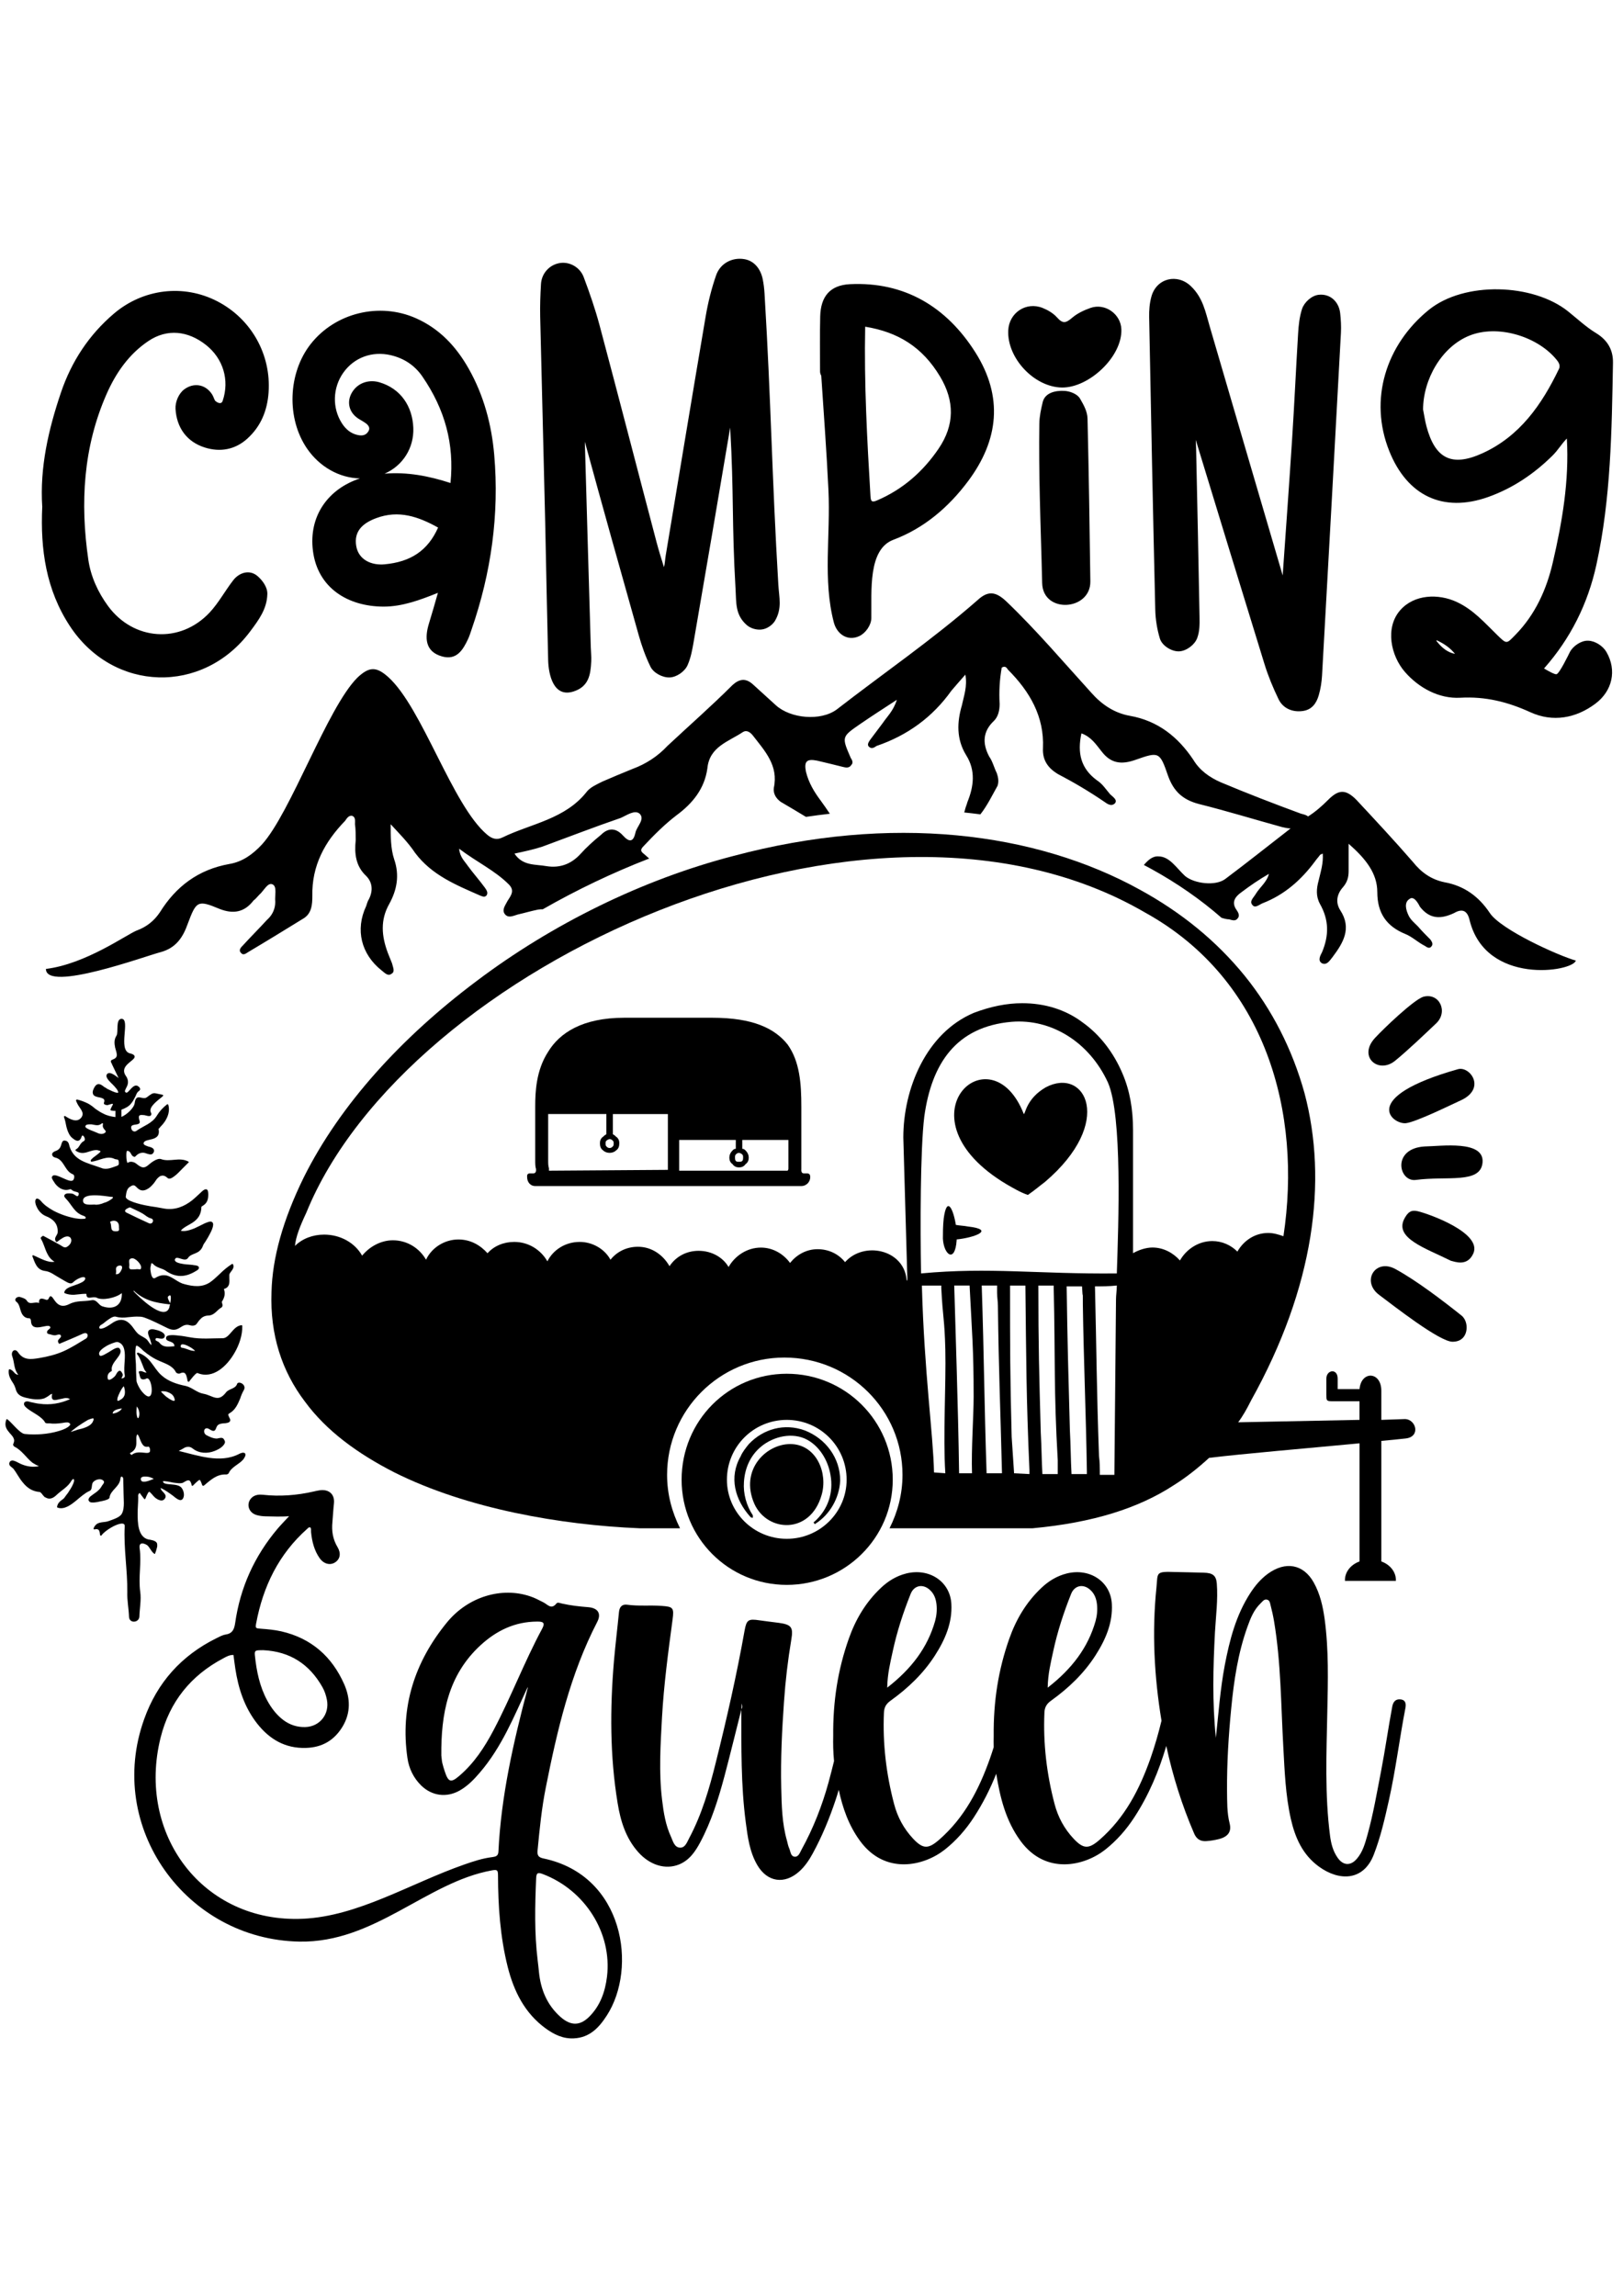
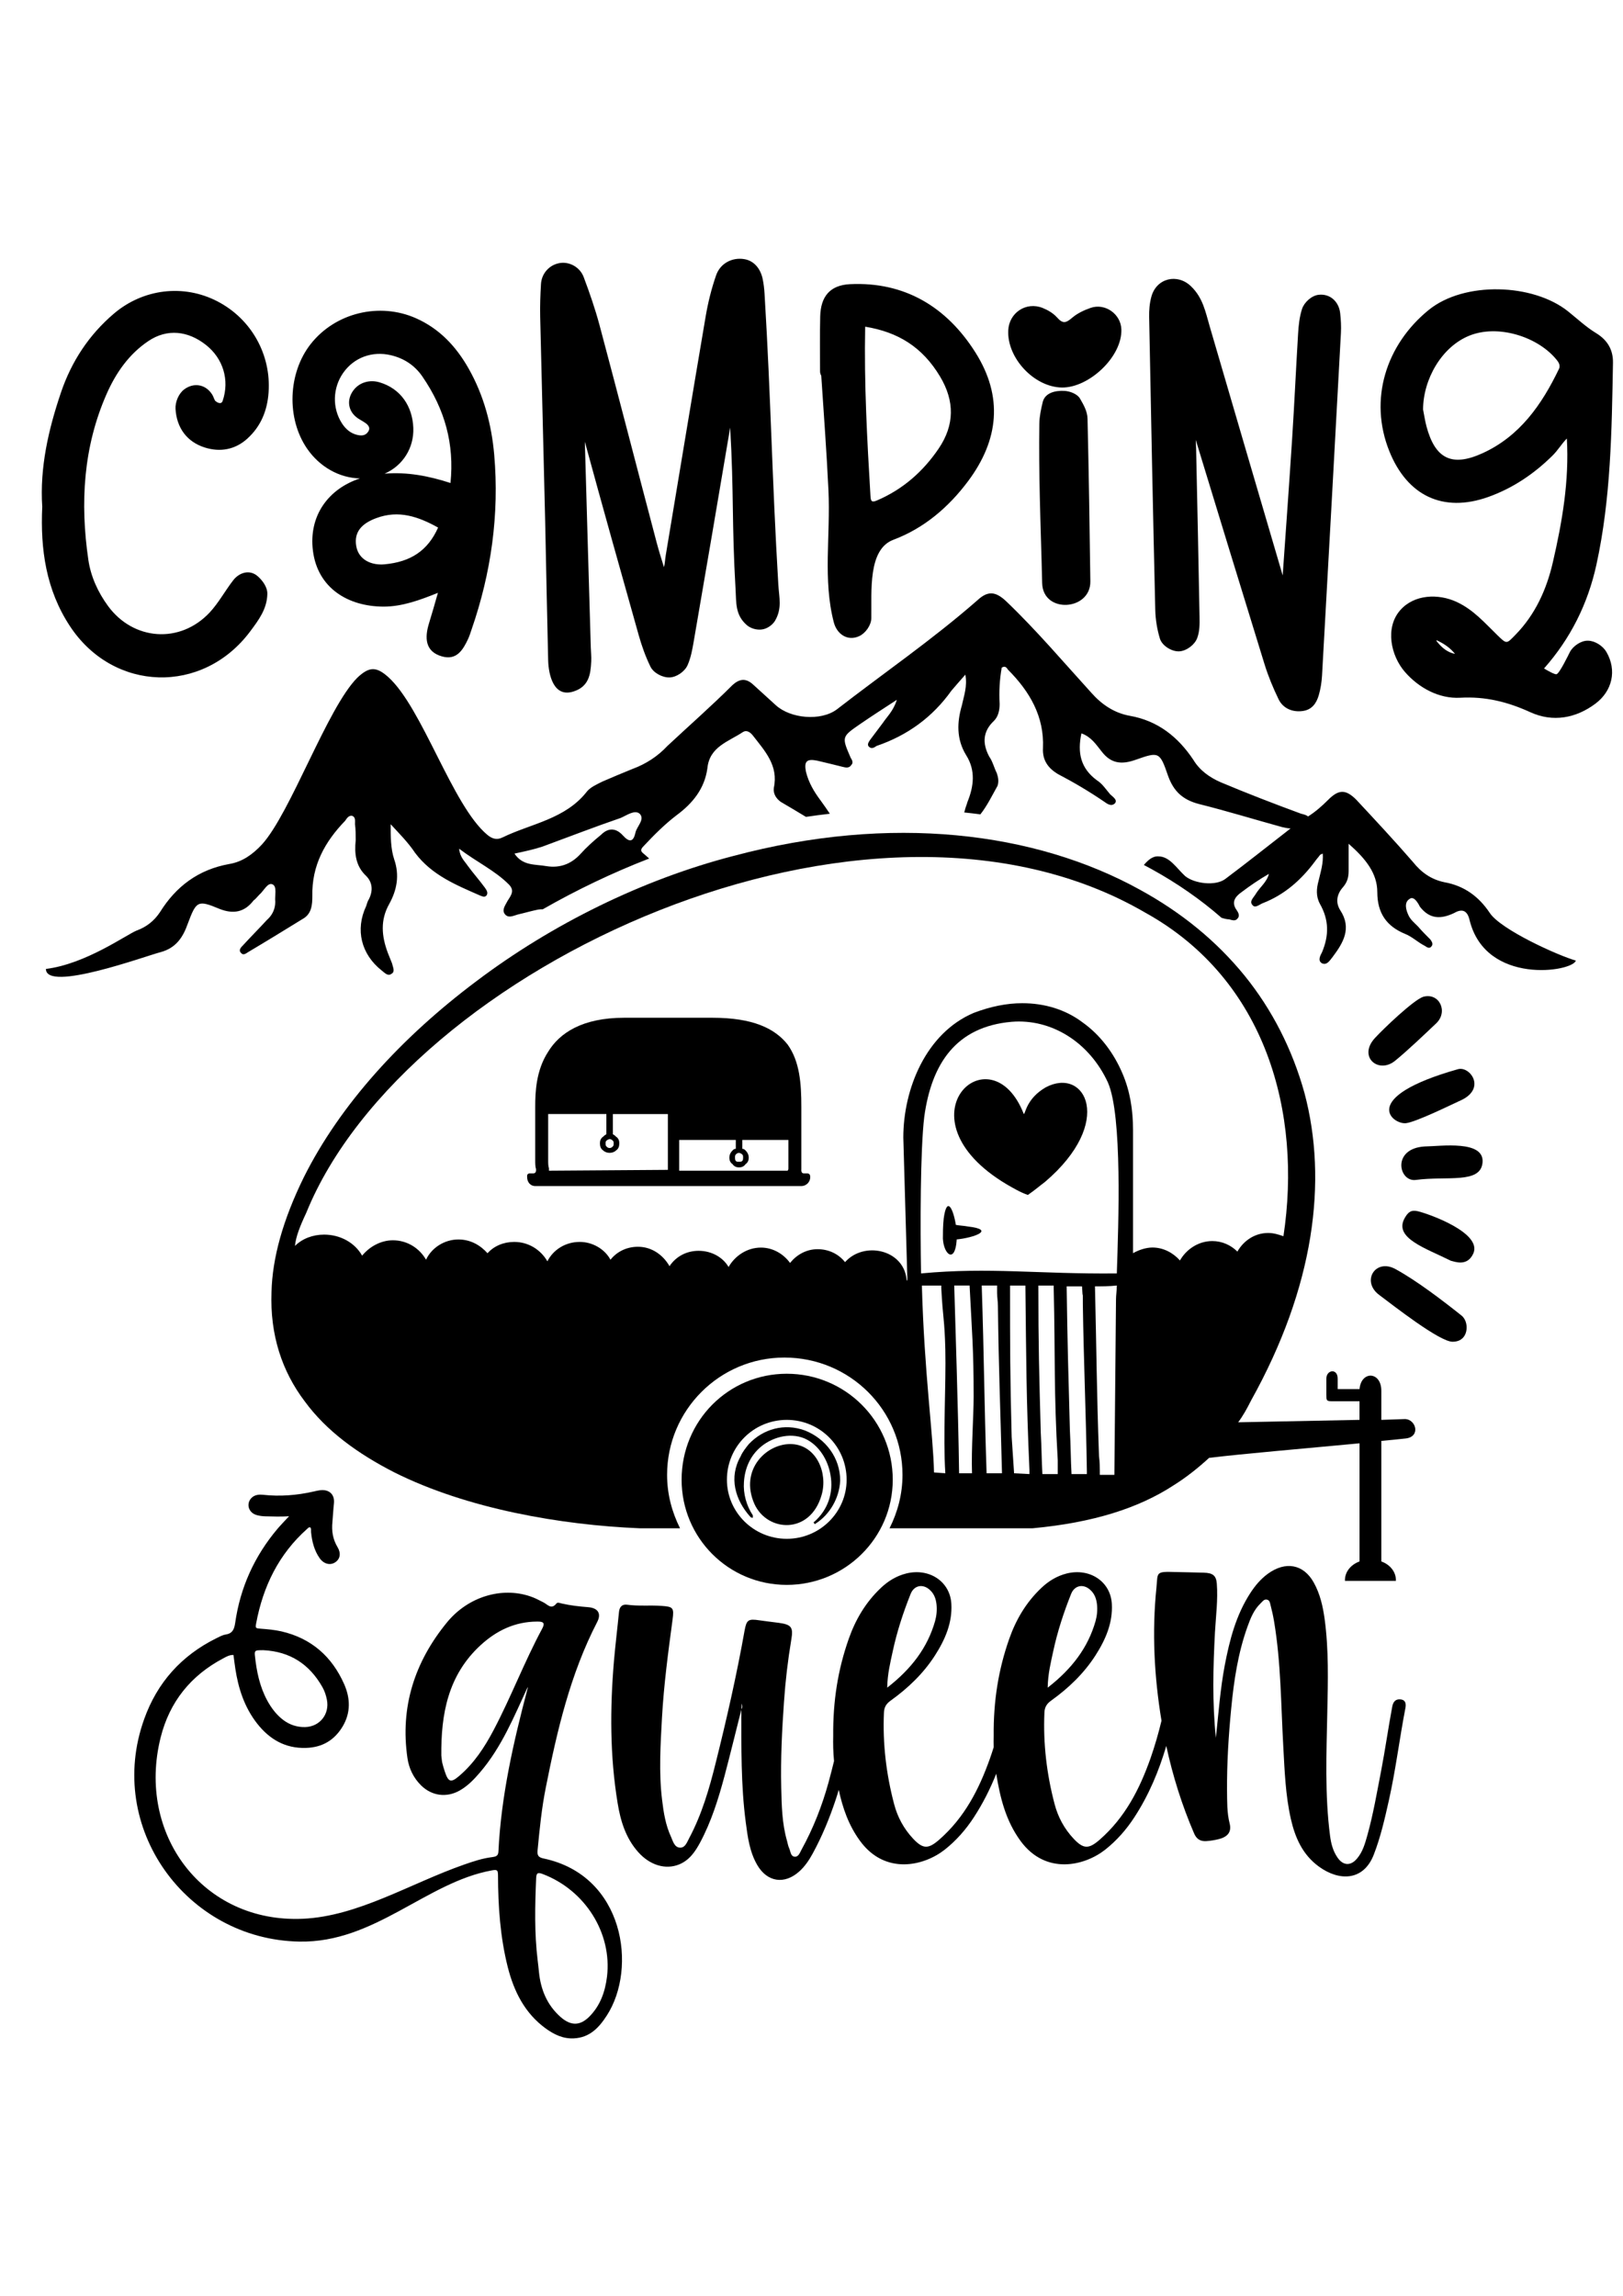
<svg xmlns="http://www.w3.org/2000/svg" version="1.1" id="katman_1" x="0px" y="0px" width="595.28px" height="841.89px" viewBox="0 0 595.28 841.89" style="enable-background:new 0 0 595.28 841.89;" xml:space="preserve">
  <g>
    <path style="fill-rule:evenodd;clip-rule:evenodd;" d="M15.493,185.845c-0.942-14.382,2.278-28.37,6.869-41.915 c3.851-11.361,10.268-21.148,19.432-28.935c10.674-9.071,25.494-10.944,37.959-4.481c12.401,6.429,19.729,19.466,18.754,33.398 c-0.466,6.655-2.815,12.443-7.825,16.972c-4.46,4.031-9.97,5.015-15.642,3.201c-6.594-2.109-10.266-7.322-10.663-14.147 c-0.144-2.48,1.13-5.581,3.124-7.095c3.537-2.686,7.929-1.955,10.323,1.848c0.443,0.705,0.764,1.793,1.063,2.245 c0.81,0.76,2.285,1.521,2.78,0.063c2.592-7.614,0.166-15.545-6.137-20.514c-6.488-5.113-14.125-6.117-21.126-1.409 c-7.114,4.781-11.911,11.681-15.322,19.439c-8.548,19.439-9.722,39.939-6.688,60.749c0.9,6.176,3.539,11.921,7.206,16.937 c9.3,12.72,26.444,13.979,37.274,2.431c3.306-3.526,5.703-8.042,8.69-11.875c2.196-2.82,6.021-4.042,8.971-1.435 c1.791,1.583,3.579,4.008,3.519,6.491c-0.132,5.514-3.151,9.522-6.293,13.73c-17.384,23.275-50.186,22.322-66.141-1.969 C16.888,216.282,14.769,201.448,15.493,185.845L15.493,185.845z M132.03,175.442c-7.631-0.157-14.81-4.292-19.35-10.856 c-7.693-11.121-7.074-27.8,1.264-38.413c9.047-11.513,25.236-15.397,38.599-9.48c8.64,3.826,14.722,10.32,19.328,18.44 c5.536,9.763,8.428,20.511,9.396,31.642c1.902,21.879-1.12,43.324-8.295,64.047c-0.406,1.172-0.746,2.336-1.273,3.467 c-1.897,4.06-4.207,7.93-9.556,6.435c-6.342-1.772-6.398-6.958-4.777-12.205c1.138-3.685,2.196-7.402,3.251-11.119 c-6.43,2.589-13.09,5.072-19.949,5.052c-13.06-0.036-24.147-6.824-25.886-20.43C113.137,189.146,120.433,179.25,132.03,175.442 L132.03,175.442z M165.229,177.122c1.446-14.279-2.019-26.983-10.318-39.066c-2.833-4.125-6.826-6.722-11.697-7.831 c-6.709-1.527-13.362,0.84-17.337,6.507c-3.855,5.496-4.104,12.871-0.449,18.53c1.403,2.171,3.311,3.785,5.889,4.29 c1.622,0.316,2.942,0.074,3.82-1.417c0.521-0.886,0.318-1.642-0.354-2.379c-0.754-0.828-2.537-1.689-3.515-2.354 c-3.705-2.517-4.245-6.9-1.565-10.368c2.254-2.918,6.013-3.865,9.496-2.833c7.741,2.294,12.088,8.755,12.396,16.7 c0.286,7.384-3.875,13.905-10.542,16.802C149.301,173.005,157.307,174.542,165.229,177.122L165.229,177.122z M267.81,156.794 c-0.033,0.201-0.067,0.405-0.101,0.612c-4.348,25.915-8.801,51.811-13.249,77.708c-0.514,2.992-1.034,5.986-2.262,8.787 c-1.027,2.341-3.992,4.413-6.552,4.521c-2.604,0.111-5.927-1.597-7.085-3.974c-1.79-3.668-3.177-7.553-4.283-11.479 c-6.668-23.643-13.31-47.292-19.773-70.992c0.511,18.911,1.643,56.355,2.18,75.265c0.05,1.764,0.252,3.488,0.17,5.266 c-0.23,5.012-0.957,9.252-6.45,11.049c-7.379,2.41-9.213-6.102-9.355-11.458c-0.282-10.633-0.846-39.805-1.084-50.44 c-0.566-25.17-1.266-50.338-1.839-75.51c-0.092-3.997,0.059-7.993,0.292-11.982c0.221-3.783,2.9-6.904,6.604-7.654 c3.781-0.767,7.7,1.481,9.053,5.079c2.191,5.829,4.235,11.722,5.842,17.741c7.07,26.467,13.895,52.999,20.892,79.485 c0.814,3.079,1.76,6.122,2.717,9.161c0.363-1.326,0.402-2.847,0.645-4.303c4.875-29.227,9.689-58.463,14.655-87.675 c0.871-5.114,2.131-10.184,3.839-15.084c1.509-4.328,5.865-6.633,10.321-5.89c3.744,0.624,5.987,3.688,6.736,7.229 c0.378,1.787,0.585,3.617,0.696,5.438c2.427,40.199,2.665,66.453,5.053,106.653c0.285,4.801,1.473,8.758-1.261,13.384 c-0.992,1.576-2.943,2.866-4.737,3.097c-1.889,0.278-4.153-0.36-5.589-1.623c-4.245-3.734-3.802-8.057-4.096-13.103 C268.367,191.688,269.21,181.212,267.81,156.794L267.81,156.794z M301.22,137.785c-0.282-0.476-0.445-1.031-0.445-1.623 c0-6.712-0.112-13.426,0.059-20.137c0.184-7.216,3.513-11.459,10.941-11.815c20.05-0.958,35.458,8.349,46.009,25.077 c10.194,16.161,8.585,32.024-2.698,47.143c-7.129,9.553-16.168,17.295-27.412,21.51c-9.395,3.521-7.936,18.837-8.093,28.77 c-0.041,2.552-2.099,5.459-4.384,6.542c-4.336,2.055-8.259-0.758-9.368-5.008c-4.073-15.615-1.182-31.848-1.977-48.542 C303.187,165.717,302.144,151.754,301.22,137.785L301.22,137.785z M396.128,146.173c1.326,2.301,2.688,4.638,2.752,7.376 c0.471,19.884,0.775,39.772,1.035,59.658c0.14,10.767-17.416,11.968-17.675,0.601c-0.237-10.518-0.63-21.032-0.862-31.549 c-0.197-8.965-0.308-17.934-0.173-26.901c0.04-2.69,0.61-5.304,1.252-7.965c0.899-3.461,4.758-4.188,7.767-4.055 C392.227,143.389,395.033,144.347,396.128,146.173L396.128,146.173z M399.972,112.917c5.329-1.881,11.124,2.232,11.32,7.839 c0.355,10.095-11.938,21.503-21.829,21.351c-10.158-0.156-20.146-10.816-19.662-20.959c0.309-6.468,6.567-10.641,12.623-8.213 c1.955,0.783,3.902,1.933,5.31,3.518c2.034,2.292,3.179,2.07,5.447,0.125C395.146,114.896,397.547,113.773,399.972,112.917 L399.972,112.917z M438.568,161.285c0.056,0.88,0.106,1.821,0.13,2.85c0.466,20.69,0.876,41.382,1.264,62.075 c0.05,2.629,0.075,5.283-0.861,7.788c-0.921,2.461-3.895,4.683-6.519,4.854c-2.69,0.176-6.272-1.942-7.142-4.617 c-1.036-3.422-1.632-7.043-1.716-10.619c-0.843-35.786-1.564-71.574-2.241-107.363c-0.048-2.518,0.155-5.098,0.835-7.529 c1.889-6.748,9.507-8.543,14.479-3.771c4.413,4.234,5.321,9.329,6.946,14.916c8.744,30.042,17.61,60.047,26.405,90.074 c0.111,0.38,0.213,0.742,0.309,1.087c1.181-16.728,2.387-33.455,3.47-50.191c0.831-12.824,1.404-25.664,2.184-38.491 c0.185-3.046,0.498-6.118,1.442-9.034c0.787-2.437,3.482-4.906,6.058-5.206c4.322-0.502,7.484,2.591,7.938,6.762 c0.261,2.383,0.402,4.786,0.273,7.184c-2.265,41.87-4.577,83.736-6.925,125.601c-0.139,2.466-0.52,4.957-1.217,7.329 c-0.855,2.917-2.476,5.234-5.741,5.733c-3.69,0.564-7.309-0.822-8.988-4.295c-2.004-4.146-3.786-8.43-5.146-12.831 C455.331,216.174,446.948,188.73,438.568,161.285L438.568,161.285z M574.686,160.813c-1.889,1.885-3.247,4.275-5.265,6.267 c-6.766,6.683-14.568,11.959-23.556,15.161c-16.688,5.943-29.779-0.547-36.304-16.818c-7.605-18.973-1.186-39.012,14.424-51.733 c13.022-10.616,38.298-9.814,51.194,0.53c3.331,2.671,6.56,5.698,10.21,7.925c4.146,2.528,6.303,6.054,6.213,10.944 c-0.454,24.823-0.741,49.636-6.078,74.01c-3.156,14.413-9.541,27.108-19.211,38.039c1.9,1.129,4.007,2.26,4.596,2.097 c1.089-0.299,4.345-7.047,4.876-8.107c1.188-2.268,4.192-4.294,6.716-4.181c2.555,0.053,5.416,1.927,6.688,4.116 c3.928,6.763,2.178,14.338-4.037,18.986c-7.134,5.337-15.603,6.903-23.843,3.134c-8.328-3.809-16.493-5.835-25.703-5.319 c-7.837,0.44-15.225-3.635-20.281-9.418c-5.215-5.963-7.384-16.224-1.784-22.646c5.151-5.91,14.07-6.181,20.797-3.035 c6.173,2.887,10.223,7.663,15.004,12.293c3.371,3.265,3.239,3.056,6.53-0.312c7.198-7.367,11.352-16.51,13.655-26.447 C573.032,191.167,575.572,176.277,574.686,160.813L574.686,160.813z M160.682,193.465c-7.181-3.994-14.428-6.55-22.709-3.454 c-4.864,1.817-8.263,4.746-7.311,10.258c0.876,5.067,5.627,7.111,10.383,6.674C150.673,206.057,156.935,201.894,160.682,193.465 L160.682,193.465z M317.329,119.801c-0.419,20.799,0.706,41.465,1.95,62.231c0.116,1.949,0.599,2.248,2.396,1.479 c9.42-4.031,16.845-10.533,22.58-18.972c5.899-8.683,5.909-17.469,0.561-26.424C338.292,127.196,329.345,121.77,317.329,119.801 L317.329,119.801z M521.951,150.189c0.425,2.061,0.693,4.087,1.244,6.152c3.173,11.871,9.272,14.996,20.534,9.872 c13.672-6.22,21.752-17.787,28.069-30.943c0.73-1.523-0.445-2.874-1.42-3.985c-7.099-8.098-21.186-12.275-31.332-8.246 C528.65,127.167,521.96,139.276,521.951,150.189L521.951,150.189z M533.668,239.785c-1.618-2.014-3.673-3.531-6.262-4.775 c-0.11-0.053-0.295-0.145-0.485-0.232c-0.043,0.099-0.074,0.19-0.074,0.256c0.012,0.027,0.037,0.042,0.055,0.066 C528.926,237.673,531.04,239.275,533.668,239.785L533.668,239.785z" />
    <path style="fill-rule:evenodd;clip-rule:evenodd;" d="M193.514,619.188c-5.197,19.65-9.718,39.394-10.702,59.781 c-0.062,1.661-0.983,1.876-2.307,2.061c-3.536,0.431-6.857,1.538-10.209,2.706c-19.877,6.943-38.913,18.991-59.269,19.896 c-36.649,1.626-60.997-31.005-52.108-66.48c3.27-13.059,11.053-22.73,22.959-29.018c1.128-0.6,2.257-1.29,3.754-1.244 c0.23,1.705,0.416,3.315,0.669,4.951c1.105,7.324,3.362,14.256,7.991,20.175c4.537,5.779,10.317,9.211,17.962,8.958 c6.034-0.185,10.479-2.879,13.496-7.991c2.925-4.997,2.74-10.225,0.506-15.338c-4.491-10.179-12.067-16.881-23.076-19.414 c-2.465-0.553-4.974-0.782-7.485-0.967c-1.934-0.138-2.072-0.184-1.75-1.935c2.533-13.565,8.291-25.425,18.768-34.729 c0.3-0.275,0.599-0.667,1.13-0.461c0.392,0.53,0.184,1.152,0.253,1.751c0.345,3.408,1.152,6.701,3.178,9.557 c1.52,2.118,3.869,2.672,5.689,1.451c1.796-1.198,2.188-3.294,0.852-5.527c-1.75-2.901-2.234-5.965-1.888-9.282 c0.208-2.233,0.299-4.49,0.553-6.747c0.368-3.339-1.773-5.273-5.113-4.858c-0.783,0.092-1.543,0.299-2.302,0.46 c-6.15,1.405-12.368,1.889-18.678,1.197c-0.691-0.069-1.404-0.069-2.072,0.069c-1.843,0.346-3.156,1.911-3.178,3.639 c-0.046,1.635,1.083,3.132,2.809,3.685c1.083,0.322,2.188,0.484,3.34,0.507c2.693,0.023,5.388,0.229,8.75-0.046 c-1.681,1.819-3.017,3.179-4.237,4.606l0,0c-8.474,10.041-13.702,21.578-15.544,34.567c-0.346,2.326-0.991,3.846-3.524,4.237 c-1.174,0.185-2.303,0.829-3.385,1.358c-12.781,6.333-21.671,16.214-26.461,29.64c-14.28,39.715,15.384,80.833,56.894,81.595 c27.655,0.508,46.557-21.738,70.605-26.109c2.03-0.368,2.245-0.093,2.275,1.814c0.031,11.316,0.799,22.603,3.567,33.611 c2.276,8.949,6.212,16.914,13.931,22.542c3.044,2.183,6.334,3.844,10.333,3.628c5.842-0.276,9.256-3.997,12.085-8.395 c11.225-17.345,6.427-51.325-23.188-57.568c-1.937-0.399-2.399-1.138-2.214-3.014c0.738-7.78,1.507-15.499,3.044-23.156 c4.151-20.85,8.948-41.454,18.82-60.551c1.629-3.137,0.246-5.167-3.353-5.443c-3.229-0.246-6.426-0.615-9.564-1.322 c-0.707-0.153-1.599-0.584-2.029-0.03c-1.906,2.398-3.229,0.369-4.767-0.4c-1.629-0.83-3.228-1.691-4.951-2.245 c-10.363-3.475-22.634,0.093-30.414,9.563c-11.87,14.484-17.251,31.029-14.516,49.788c0.554,3.813,2.215,7.258,5.014,10.026 c3.966,3.874,9.348,4.581,14.176,1.844c2.922-1.66,5.229-4.059,7.38-6.58c7.997-9.317,12.517-20.512,17.56-31.398 C193.545,618.788,193.545,619.003,193.514,619.188L193.514,619.188L193.514,619.188z M118.242,618.66 c0.829,1.45,1.336,3.017,1.658,4.65c1.037,5.252-2.579,9.856-7.899,10.019c-2.971,0.092-5.666-0.783-8.061-2.557 c-2.556-1.935-4.421-4.421-5.941-7.208c-2.787-5.158-3.915-10.756-4.513-16.513c-0.162-1.566,0.115-1.842,1.658-1.888 c0.529-0.024,1.059-0.024,1.427-0.024C106.427,605.624,113.497,610.298,118.242,618.66L118.242,618.66L118.242,618.66z M445.619,598.552c0.339-5.965,1.138-11.9,0.676-17.866c-0.245-2.922-1.476-3.875-4.735-3.967 c-3.536-0.123-7.104-0.153-10.64-0.247c-7.228-0.245-6.213,0.186-6.766,5.721c-1.661,16.299-0.83,32.566,1.845,48.742l0.012,0.069 c-1.131,4.676-2.465,9.312-4.07,13.893c-3.968,11.162-9.257,21.588-18.636,29.768c-3.967,3.444-5.904,3.444-9.503-0.369 c-3.475-3.69-5.781-8.026-7.012-12.762c-2.891-10.979-4.213-22.142-3.721-33.459c0.062-1.998,0.83-3.29,2.491-4.459 c6.427-4.612,11.993-9.964,16.206-16.514c3.752-5.843,6.428-12.024,6.028-18.975c-0.462-8.148-8.058-13.192-16.483-11.132 c-3.722,0.922-6.797,2.86-9.441,5.382c-5.535,5.259-9.226,11.563-11.686,18.543c-3.998,11.317-5.844,22.911-5.72,35.703 c-0.032,1.276-0.039,2.659-0.002,4.108c-0.437,1.394-0.896,2.781-1.382,4.165c-3.968,11.162-9.257,21.588-18.636,29.768 c-3.967,3.444-5.904,3.444-9.503-0.369c-3.475-3.69-5.781-8.026-7.012-12.762c-2.891-10.979-4.213-22.142-3.721-33.459 c0.062-1.998,0.83-3.29,2.491-4.459c6.427-4.612,11.993-9.964,16.206-16.514c3.752-5.843,6.428-12.024,6.028-18.975 c-0.462-8.148-8.058-13.192-16.483-11.132c-3.722,0.922-6.797,2.86-9.441,5.382c-5.535,5.259-9.226,11.563-11.686,18.543 c-3.998,11.317-5.843,22.911-5.72,35.703c-0.067,2.709-0.021,5.897,0.302,9.189c-0.644,2.623-1.32,5.238-2.024,7.848 c-2.367,8.579-5.597,16.821-9.902,24.633c-0.584,1.076-1.076,2.645-2.429,2.583c-1.599-0.062-1.569-1.938-2.091-3.075 c-0.4-0.861-0.554-1.814-0.799-2.737c-1.846-6.396-1.968-13.008-2.122-19.589c-0.247-10.486,0.276-20.973,1.015-31.46 c0.522-7.596,1.414-15.191,2.675-22.726c0.799-4.612,0.03-5.535-4.613-6.181c-2.369-0.308-4.737-0.584-7.104-0.923 c-4.029-0.614-4.705-0.184-5.412,3.752c-2.891,16.236-6.55,32.352-10.548,48.342c-2.367,9.564-5.104,19.005-9.748,27.739 c-0.799,1.476-1.445,3.598-3.383,3.536c-2.061-0.092-2.583-2.337-3.291-3.936c-1.999-4.307-2.736-8.919-3.29-13.563 c-1.23-10.117-0.584-20.204-0.03-30.322c0.676-11.992,2.275-23.924,3.875-35.826c0.584-4.336,0.215-4.735-4.09-5.012 c-4.183-0.308-8.396,0.153-12.578-0.431c-1.814-0.246-2.799,0.769-2.983,2.645c-0.584,5.997-1.323,11.963-1.846,17.96 c-1.476,17.467-1.507,34.872,1.354,52.216c1.076,6.581,3.013,12.855,7.596,17.96c4.274,4.767,9.963,6.457,14.884,4.489 c3.813-1.537,5.966-4.705,7.78-8.087c4.121-7.719,6.704-16.022,8.948-24.418c2.153-8.118,4.121-16.268,6.182-24.387 c0.03-0.553,0.062-1.076,0.123-2.151c0.307,1.106,0.246,1.629-0.155,2.121c0.032,13.839-0.184,27.708,1.631,41.454 c0.707,5.412,1.414,10.855,4.212,15.653c3.69,6.304,9.994,7.227,15.407,2.367c2.091-1.876,3.628-4.182,4.951-6.611 c3.444-6.305,6.15-12.916,8.427-19.743c0.395-1.189,0.761-2.386,1.105-3.587c1.428,6.618,3.616,13.021,7.843,18.778 c9.194,12.517,23.341,9.194,30.998,3.198c4.243-3.353,7.78-7.38,10.701-11.869c3.347-5.124,6.025-10.477,8.225-15.993 c1.407,8.683,3.466,17.213,8.936,24.664c9.194,12.517,23.341,9.194,30.998,3.198c4.243-3.353,7.78-7.38,10.701-11.869 c5.375-8.23,9.029-17.054,11.735-26.191c2.364,10.949,5.714,21.669,10.223,32.126c0.83,1.906,2.183,2.921,4.428,2.768 c1.568-0.093,3.137-0.369,4.644-0.738c3.352-0.861,4.705-2.736,3.937-5.751c-1.016-3.997-0.893-8.026-0.954-12.054 c-0.062-10.057,0.555-20.112,1.538-30.138c0.984-10.148,2.46-20.204,5.966-29.953c1.107-3.075,2.307-6.181,4.859-8.61 c0.646-0.615,1.229-1.6,2.368-1.291c0.953,0.276,1.045,1.261,1.229,1.998c0.522,1.969,0.953,3.937,1.291,5.936 c2.553,15.223,2.521,30.599,3.383,45.913c0.492,8.918,0.8,17.866,2.799,26.662c1.537,6.673,4.213,12.978,10.271,17.375 c7.473,5.442,16.36,5.289,20.112-4.367c2.521-6.488,4.027-13.162,5.534-19.866c2.522-11.255,3.906-22.694,6.089-33.98 c0.247-1.354,0.154-2.891-1.783-3.106c-1.938-0.215-2.736,1.016-3.045,2.583c-1.476,7.873-2.582,15.776-4.09,23.618 c-1.537,7.872-2.86,15.745-5.012,23.494c-0.861,3.015-1.661,6.15-3.876,8.734c-2.306,2.705-5.042,2.552-7.073-0.369 c-1.721-2.46-2.398-5.197-2.768-7.996c-1.968-15.099-1.321-30.29-1.015-45.451c0.247-11.379,0.555-22.787-0.983-34.135 c-0.646-4.613-1.66-9.195-4.028-13.408c-3.752-6.673-10.333-7.842-16.791-3.137c-2.645,1.938-4.613,4.306-6.334,6.919 c-5.383,8.242-7.688,17.375-9.473,26.632c-1.66,8.826-2.306,17.744-3.259,26.6C444.604,624.324,444.942,611.438,445.619,598.552 L445.619,598.552L445.619,598.552z M386.299,605.534c1.537-7.165,3.813-14.146,6.55-21.003c1.23-3.168,4.49-3.876,7.073-1.477 c1.567,1.414,2.214,3.29,2.429,5.289c0.216,2.061,0.031,4.121-0.522,6.12c-2.768,9.717-8.641,17.498-17.559,24.417 C384.361,613.806,385.406,609.685,386.299,605.534L386.299,605.534L386.299,605.534z M327.439,605.534 c1.537-7.165,3.813-14.146,6.55-21.003c1.23-3.168,4.49-3.876,7.073-1.477c1.567,1.414,2.214,3.29,2.429,5.289 c0.216,2.061,0.031,4.121-0.522,6.12c-2.768,9.717-8.641,17.498-17.559,24.417C325.502,613.806,326.547,609.685,327.439,605.534 L327.439,605.534L327.439,605.534z M196.65,688.688c0.093-2.03,0.769-2.062,2.368-1.477c15.53,5.873,25.524,21.588,23.618,37.64 c-0.677,5.536-2.491,10.733-6.612,14.793c-3.413,3.321-6.734,3.229-10.394,0.03c-5.013-4.428-7.32-10.118-7.965-16.605 c-0.123-1.415-0.308-2.799-0.461-4.183C195.974,708.83,196.22,698.774,196.65,688.688L196.65,688.688L196.65,688.688z M176.324,603.257c5.812-5.319,12.546-8.579,20.665-8.609c2.215-0.031,3.076,0.399,1.846,2.645 c-6.519,12.115-11.379,25.001-17.805,37.179c-3.291,6.243-7.135,12.116-12.578,16.76c-3.076,2.646-4.029,2.307-5.32-1.629 c-0.338-1.047-0.676-2.092-0.922-3.168c-0.185-0.861-0.215-1.784-0.339-2.676C161.716,628.537,164.33,614.237,176.324,603.257 L176.324,603.257z" />
    <path style="fill-rule:evenodd;clip-rule:evenodd;" d="M188.698,313.023c3.588-0.768,7.185-1.542,10.257-2.565 c9.751-3.587,18.977-7.179,28.726-10.518c2.305-1.023,5.129-3.08,6.926-1.542c2.05,2.051-1.023,4.622-1.541,6.927 c-0.767,3.588-2.305,3.588-4.621,1.024c-2.565-2.824-5.378-2.824-7.953-0.26c-2.824,2.306-5.388,4.615-7.694,7.18 c-3.331,3.588-7.434,5.128-12.307,4.361C196.391,316.87,191.78,317.644,188.698,313.023L188.698,313.023L188.698,313.023z M473.368,303.788c-7.953,6.152-15.646,12.309-23.855,18.461c-3.588,2.824-11.54,1.796-14.873-1.023 c-3.079-2.814-5.638-7.179-9.744-7.179c-2.194-0.147-3.807,1.378-5.357,3.144c0.968,0.509,1.934,1.024,2.892,1.554 c9.223,5.095,17.818,11.008,25.632,17.849l0.166,0.027c0.767,0.249,1.796,0.507,2.563,0.507c1.024,0.259,2.306,0.768,3.08-0.259 c1.022-1.023,0.259-2.306-0.26-3.072c-2.049-2.825-0.767-4.871,1.798-6.671c3.072-2.306,6.411-4.622,9.999-6.671 c-0.768,3.073-3.339,4.87-4.87,7.435c-0.768,1.283-2.306,2.565-1.282,3.847c1.023,1.542,2.564,0,3.846-0.515 c7.954-3.08,14.106-8.468,19.235-15.388c0.516-0.767,1.283-1.542,1.798-2.305c0.259-0.259,0.515-0.259,1.023-0.515 c0.259,3.587-0.768,6.67-1.542,10c-0.767,2.824-1.023,5.644,0.515,8.467c3.339,5.897,3.339,11.542,0.768,17.694 c-0.515,1.023-1.797,3.073,0,4.095c1.798,0.768,2.813-1.022,3.847-2.305c3.848-5.128,7.187-10.518,2.824-17.178 c-1.797-2.824-1.282-5.903,1.023-8.467c1.541-1.798,2.05-3.588,2.05-5.897c0-2.824,0-5.903,0-10.009 c6.152,5.388,10.517,10.773,10.517,17.693c0,7.693,3.339,12.563,10.259,15.388c2.564,1.023,4.614,3.079,7.18,4.362 c0.766,0.515,1.796,1.282,2.563,0c0.516-0.768,0-1.542-0.515-2.306c-1.542-1.542-3.079-3.08-4.621-4.87 c-1.282-1.283-2.564-2.307-3.333-3.848c-1.021-2.049-1.796-4.871,0.25-6.152c1.542-1.282,3.08,1.282,3.848,2.824 c3.587,4.614,7.693,4.614,12.563,2.306c3.08-1.797,4.872-0.767,5.646,2.564c5.903,24.115,37.953,18.976,38.977,14.874 c-6.412-1.798-27.442-11.282-31.542-17.438c-4.105-6.152-9.492-10.01-16.671-11.292c-4.869-1.023-8.468-3.588-11.541-7.435 c-6.67-7.695-13.846-15.388-20.774-22.822c-3.848-3.848-6.412-3.848-10.259,0c-2.305,2.305-4.622,4.362-7.436,6.152 c-0.515-0.515-1.541-0.767-2.563-1.023c-9.744-3.587-19.744-7.434-29.494-11.54c-4.095-1.797-7.693-4.362-9.998-8.209 c-5.645-8.461-13.083-14.364-23.34-16.154c-5.646-1.023-10.26-4.106-14.106-8.468c-10.259-11.281-20.258-23.082-31.29-33.599 c-3.847-3.587-6.671-3.847-10.518-0.259c-16.411,14.364-34.363,26.679-51.552,40.01c-5.902,4.355-16.929,3.339-22.314-1.541 c-2.813-2.564-5.637-5.129-8.46-7.694c-2.565-2.305-4.871-2.05-7.436,0.259c-7.694,7.694-15.903,14.874-23.856,22.314 c-3.587,3.847-7.952,6.67-12.823,8.46c-3.847,1.542-7.434,3.081-11.025,4.622c-2.049,1.023-4.361,2.05-5.644,3.588 c-7.953,10.258-20.517,11.799-31.034,16.918c-2.051,1.023-3.848,0.516-5.638-1.023c-12.823-10.774-23.741-46.547-36.305-57.832 c-4.355-3.848-6.919-3.848-11.282,0.259c-11.025,11.025-24.471,49.618-34.988,61.16c-3.333,3.588-7.179,6.411-12.056,7.186 c-11.282,2.049-19.483,8.201-25.386,17.693c-2.05,3.072-4.871,5.377-8.462,6.67c-3.846,1.542-18.726,12.308-33.339,14.105 c0,8.717,36.927-4.871,42.057-6.152c5.644-1.542,8.202-5.389,10-10.517c3.08-8.203,3.587-8.717,11.54-5.378 c5.129,2.049,9.236,1.281,12.574-3.08c0.768-0.516,1.283-1.283,2.049-2.049c1.798-1.542,3.081-4.621,4.871-3.847 c1.791,0.773,0.767,4.105,1.024,6.412c0,2.564-1.024,4.87-3.081,6.669c-2.824,3.081-5.896,6.153-8.716,9.236 c-0.767,0.768-1.798,1.797-0.767,2.824c0.767,1.023,1.796,0.259,2.564-0.259c6.919-4.106,13.59-8.209,20.257-12.315 c3.08-1.791,3.34-5.129,3.34-8.201c-0.26-11.282,4.62-20.009,12.054-27.696c0.516-0.768,1.284-2.05,2.565-1.798 c1.283,0.515,1.023,1.798,1.023,3.081c0.26,1.796,0.26,3.846,0.26,5.896c-0.515,4.87,0,9.491,3.847,13.082 c2.305,2.306,2.565,5.389,1.023,8.468c-0.515,0.767-0.767,1.797-1.023,2.564c-4.106,8.717-1.797,17.694,5.637,23.59 c1.023,0.767,2.305,2.306,3.588,1.282c1.541-0.767,0.515-2.564,0.259-3.847c-0.515-1.282-1.023-2.564-1.542-3.847 c-2.305-6.153-2.824-12.056,0.515-17.953c2.824-5.128,3.848-10.518,1.798-16.411c-1.283-3.847-1.283-8.467-1.283-12.822 c3.08,3.338,6.412,6.67,8.976,10.517c6.153,8.209,15.13,11.8,23.85,15.647c0.767,0.259,1.541,0.767,2.305,0 c0.768-1.024,0-2.05-0.515-2.824c-2.049-2.824-4.362-5.378-6.412-8.203c-1.023-1.542-2.824-3.08-3.08-6.152 c6.412,4.869,13.083,7.953,18.211,13.081c2.306,2.307,0.767,4.106-0.515,6.153c-0.768,1.542-2.049,3.08-1.024,4.621 c1.283,1.79,3.08,0.768,4.871,0.259c2.306-0.515,4.87-1.282,7.435-1.797c0.631-0.091,1.191-0.125,1.681-0.1 c12.512-7.157,25.626-13.42,39.039-18.62c-0.574-0.502-1.152-1.009-1.729-1.527c-1.283-1.023-1.797-1.542-0.26-3.08 c3.847-4.096,7.694-7.953,12.056-11.282c5.904-4.361,10.258-9.744,11.282-17.185c0.767-7.952,7.693-9.744,13.082-13.337 c1.282-0.767,2.564,0,3.588,1.283c4.361,5.643,9.484,11.025,7.693,19.234c-0.259,2.049,0.767,3.847,2.564,5.128 c3.117,1.817,6.169,3.637,9.222,5.491c2.914-0.434,5.838-0.817,8.77-1.15c-1.097-1.637-2.236-3.282-3.378-4.845 c-2.307-3.073-4.356-6.412-5.379-10.518c-0.768-3.846,0.259-4.87,4.097-4.105c3.338,0.767,6.41,1.541,9.49,2.305 c1.023,0.26,2.307,0.515,3.079-0.767c0.768-0.768,0.261-1.797-0.258-2.565c-3.339-7.693-3.339-7.693,3.332-12.309 c4.104-2.823,8.467-5.638,13.59-8.976c-1.283,4.106-3.588,6.153-5.129,8.461c-1.543,2.051-3.081,4.107-4.621,6.153 c-0.515,0.767-1.283,1.797-0.515,2.565c1.022,1.022,2.049,0.259,2.822-0.259c11.282-3.847,20.519-10.518,27.444-20.258 c1.541-1.797,3.079-3.587,5.129-5.896c0.768,4.356-0.515,7.694-1.283,11.283c-1.796,6.152-2.049,12.308,1.543,18.21 c3.588,5.637,2.813,11.541,0.515,17.178c-0.26,1.023-0.769,2.05-1.024,3.338c-0.05,0.175-0.112,0.355-0.182,0.539 c1.983,0.201,3.962,0.432,5.937,0.691c2.471-3.119,4.286-6.887,6.295-10.465c0.515-1.542,0.26-3.079-0.259-4.62 c-1.023-2.05-1.542-4.362-2.824-6.152c-2.565-4.87-2.306-9.235,1.797-13.082c1.542-1.542,2.05-3.848,2.05-6.152 c-0.259-4.622,0-8.978,0.768-13.338c1.282-0.768,1.797,0,2.306,0.767c7.952,7.953,13.338,17.178,12.822,28.725 c-0.259,4.615,2.051,7.436,5.379,9.485c5.903,3.079,11.541,6.411,17.185,10.258c1.024,0.768,2.564,1.797,3.847,0.515 c1.024-1.283-0.768-2.306-1.797-3.332c-1.541-1.797-2.824-3.847-4.869-5.129c-5.897-4.361-7.18-9.999-5.638-17.185 c3.587,1.283,5.378,4.106,7.434,6.671c3.339,4.354,7.187,4.87,12.309,3.073c8.718-3.073,8.977-3.073,12.056,5.902 c2.05,5.645,5.379,8.717,11.281,10.259c10.259,2.564,20.258,5.643,30.517,8.467C471.321,303.539,472.345,303.788,473.368,303.788 L473.368,303.788L473.368,303.788z" />
    <path style="fill-rule:evenodd;clip-rule:evenodd;" d="M224.78,418.313c-0.3-0.288-0.596-0.588-1.184-0.588 c-0.3,0-0.888,0.3-1.184,0.588l0,0c-0.299,0.3-0.299,0.596-0.299,0.896c0,0.596,0,0.888,0.299,1.184l0,0 c0.3,0.3,0.596,0.596,1.184,0.596s0.888-0.3,1.184-0.596l0,0c0.3-0.3,0.3-0.588,0.3-1.184 C225.08,418.913,225.08,418.613,224.78,418.313L224.78,418.313L224.78,418.313z M224.78,415.945c0.596,0.3,0.888,0.596,1.184,0.888 c0.888,0.595,1.184,1.483,1.184,2.371c0,1.184-0.3,2.071-1.184,2.667l0,0c-0.596,0.596-1.483,0.889-2.372,0.889 c-0.887,0-1.783-0.3-2.371-0.889l0,0l0,0c-0.887-0.596-1.183-1.483-1.183-2.667c0-0.896,0.299-1.783,1.183-2.371l0,0 c0.3-0.3,0.596-0.596,1.184-0.888v-7.417h-21.349v16.914c0,1.185,0,2.08,0.288,2.968c0,0.3,0,0.596,0,0.888l43.616-0.3 c0-4.451,0-12.168,0-20.469h-20.168v7.417H224.78L224.78,415.945z M272.251,423.364c-0.3-0.3-0.888-0.597-1.184-0.597 c-0.596,0-0.888,0.301-1.184,0.597l0,0c-0.3,0.299-0.3,0.595-0.3,1.183c0,0.301,0,0.889,0.3,1.185l0,0 c0.299,0.3,0.596,0.3,1.184,0.3c0.3,0,0.888,0,1.184-0.3l0,0c0.3-0.3,0.3-0.888,0.3-1.185 C272.551,423.952,272.551,423.659,272.251,423.364L272.251,423.364L272.251,423.364z M272.251,421.28 c0.596,0,0.888,0.3,1.184,0.596c0.888,0.888,1.184,1.783,1.184,2.667c0,0.885-0.3,1.783-1.184,2.372l0,0 c-0.596,0.888-1.483,1.184-2.371,1.184s-1.783-0.3-2.372-1.184l0,0l0,0c-0.887-0.596-1.183-1.483-1.183-2.372 c0-0.887,0.299-1.782,1.183-2.667l0,0c0.289-0.3,0.588-0.596,1.184-0.596v-3.255h-20.761c0,4.451,0,8.602,0,11.272h39.753 c0.3-0.3,0.3-0.596,0.3-0.888c0-0.888,0-1.783,0-2.968v-7.417h-16.917V421.28L272.251,421.28z M228.942,373.221h32.336 c14.834,0,22.848,3.862,27.59,9.796c4.451,6.222,5.046,14.238,5.046,22.84v19.584c0,1.185,0,2.372,0,3.268 c-0.3,3.267,3.267,0,3.267,2.967c0,1.783-1.483,3.267-3.267,3.267h-97.609c-1.783,0-2.967-1.483-2.967-3.267 c-0.3-2.967,3.563,0.3,3.267-2.967c-0.3-0.888-0.3-2.079-0.3-3.268v-19.584c0-5.338,0.3-13.352,4.75-20.173 C205.199,378.859,213.512,373.221,228.942,373.221L228.942,373.221L228.942,373.221z" />
    <path style="fill-rule:evenodd;clip-rule:evenodd;" d="M288.569,520.683c12.167,0,21.953,9.789,21.953,21.953 c0,11.867-9.789,21.663-21.953,21.663c-12.167,0-21.952-9.788-21.952-21.663C266.617,530.468,276.413,520.683,288.569,520.683 L288.569,520.683L288.569,520.683z M298.665,558.058c5.038-4.45,7.117-10.684,5.934-17.205c-0.888-5.339-4.15-10.973-9.489-13.352 c-5.634-2.371-12.455-0.3-16.618,3.563c-3.563,3.267-5.346,7.717-5.634,12.456c-0.3,4.15,0.888,8.601,3.267,12.167 c0,0.3,0,0.596,0,0.888c-0.3,0-0.596,0-0.888-0.3c-5.634-6.222-8.005-14.535-3.563-22.252c0.596-1.483,1.783-2.967,2.967-4.45 c5.346-5.634,13.051-7.717,20.468-5.046c7.717,2.967,13.051,10.084,13.051,18.397c-0.3,6.529-3.862,12.455-8.9,15.722 c-0.3,0.3-0.596,0.3-0.596,0C298.365,558.358,298.365,558.058,298.665,558.058L298.665,558.058L298.665,558.058z M290.652,529.573 c-9.201-0.596-19.584,9.201-13.947,21.952c4.75,10.385,20.469,11.271,24.631-3.267 C303.703,540.257,299.553,530.172,290.652,529.573L290.652,529.573L290.652,529.573z M288.569,503.766 c21.364,0,38.87,17.206,38.87,38.858c0,21.363-17.502,38.569-38.87,38.569c-21.356,0-38.57-17.206-38.57-38.569 C250.011,520.972,267.212,503.766,288.569,503.766L288.569,503.766L288.569,503.766z" />
    <path style="fill-rule:evenodd;clip-rule:evenodd;" d="M375.505,408.528c-12.167-31.153-47.171,1.483-6.222,25.815 c2.071,1.184,5.038,2.967,7.717,3.854c2.967-2.071,3.862-2.967,6.233-4.738c25.808-21.953,14.835-42.433,0.301-34.716 C376.393,402.89,376.093,408.528,375.505,408.528L375.505,408.528L375.505,408.528z" />
    <path style="fill-rule:evenodd;clip-rule:evenodd;" d="M349.99,471.422c0.3,11.579,1.483,45.399,1.783,68.835h4.738 c-0.3-8.901,0.597-20.769,0.597-28.187c0-17.501-0.597-23.147-1.484-40.648C353.545,471.422,351.77,471.422,349.99,471.422 L349.99,471.422L349.99,471.422z M346.724,540.257c-0.888-13.651,0.3-32.637,0-45.392c-0.3-11.568-0.888-10.973-1.483-22.552 v-0.888c-0.596,0-1.184,0-1.483,0c-2.079,0-3.862,0-5.634,0c0.888,32.348,4.15,54.3,4.45,68.538L346.724,540.257L346.724,540.257z M401.611,471.718c0.596,24.919,0.596,37.386,1.483,62.305c0.3,2.079,0.3,4.45,0.3,6.822h5.335l0.596-64.385 c0-1.483,0.3-3.267,0.3-5.047C406.95,471.718,403.982,471.718,401.611,471.718L401.611,471.718L401.611,471.718z M398.645,540.557 c0-0.3,0-0.597,0-0.889c-0.3-20.468-1.184-40.641-1.483-61.409c0-6.529,0-0.3-0.3-6.529c-2.079,0-3.862,0-5.634,0 c0.3,21.664,0.596,31.152,1.184,52.809c0.3,5.346,0.3,10.684,0.596,16.019H398.645L398.645,540.557z M387.961,540.557 c0-1.484,0-3.268,0-5.039c-1.483-25.519-0.888-37.386-1.483-62.9v-1.184c-2.079,0-3.863,0-5.634,0c0,21.951,0.299,32.348,0.887,54 c0.301,5.046,0.301,10.084,0.597,15.134l5.634-0.004V540.557L387.961,540.557z M377.576,540.557c0-0.597,0-0.889,0-1.484 c-1.184-26.702-1.184-40.94-1.483-67.644c-2.079,0-3.862,0-5.634,0c0,22.553,0,32.937,0.596,55.484 c0.3,4.45,0.596,8.9,0.888,13.352L377.576,540.557L377.576,540.557z M367.492,540.257c0,0,0-0.301,0-0.597 c-0.596-24.323-1.184-36.49-1.483-60.821c0-1.483-0.3-3.267-0.3-4.75c0-1.184,0-2.079,0-2.667c-1.783,0-3.563,0-5.634,0 c0.888,27.002,0.888,41.836,1.783,68.835H367.492L367.492,540.257z M470.738,453.329c6.83-45.092-6.222-94.046-50.726-118.678 c-101.471-59.039-271.173,20.173-307.672,110.077c-2.371,5.046-3.862,8.9-4.15,12.167c2.667-2.667,6.53-4.15,10.684-4.15 c5.934,0,11.28,2.967,13.947,7.717c2.667-3.267,6.821-5.634,11.272-5.634c5.346,0,9.789,2.967,12.167,7.117 c2.079-4.45,6.83-7.417,11.868-7.417c4.45,0,8.013,2.079,10.684,5.046c2.371-2.667,5.934-4.15,9.788-4.15 c5.346,0,9.796,2.967,12.168,7.117c2.071-4.15,6.521-7.117,11.868-7.117c4.75,0,9.201,2.667,11.272,6.529 c2.371-2.967,5.934-4.75,10.084-4.75c5.038,0,9.2,2.967,11.567,7.117c2.372-3.563,6.234-5.634,10.684-5.634 c4.75,0,8.901,2.371,10.98,5.934c2.371-4.15,6.822-7.117,11.868-7.117c4.451,0,8.305,2.371,10.684,5.634 c2.372-2.967,5.934-5.046,10.084-5.046s7.717,1.783,10.085,4.75c6.829-7.717,21.363-4.75,22.551,6.222c0,0.597,0.3,0.896,0.3,0 l-1.483-51.921c0-17.801,8.306-38.27,25.808-45.699c6.233-2.371,12.167-3.555,17.801-3.555c8.313,0,16.019,2.372,22.252,7.118 c6.233,4.451,11.272,10.98,14.535,18.689c2.667,6.234,3.862,13.051,3.862,20.769v45.092c2.079-1.184,4.75-2.079,7.117-2.079 c4.15,0,7.718,2.079,10.085,4.75c2.371-4.15,6.821-7.117,11.867-7.117c3.563,0,6.829,1.483,9.2,3.862 c2.372-4.15,6.53-6.829,11.28-6.829C467.184,452.137,468.963,452.733,470.738,453.329L470.738,453.329L470.738,453.329z M337.823,466.979c25.219-2.371,43.021,0.3,71.802,0c0.596-18.101,2.079-57.855-3.267-70.022 c-6.822-14.834-20.769-23.436-35.304-22.252c-20.469,1.783-29.369,15.43-32.04,34.715 C337.523,421.58,337.523,450.066,337.823,466.979L337.823,466.979L337.823,466.979z M506.638,510v10.684l8.601-0.299 c4.15,0,5.934,6.529,0.3,7.117c-2.667,0.3-5.634,0.596-8.9,0.888v44.204c3.267,1.184,5.346,3.862,5.346,6.829c0,0,0,0,0,0.3 h-18.686c0-0.3,0-0.3,0-0.3c0-2.967,2.079-5.634,5.346-6.829v-43.32c-18.688,1.783-43.319,3.862-55.188,5.346 c-3.862,3.563-8.305,7.118-13.051,10.085c-12.756,8.313-29.37,13.65-51.622,15.722l-0.3,0.004h-52.221 c2.967-5.934,4.75-12.455,4.75-19.584c0-23.735-19.284-43.021-43.32-43.021c-23.735,0-43.02,19.285-43.02,43.021 c0,7.117,1.783,13.65,4.75,19.584h-14.535h-0.3c-28.781-1.184-63.201-7.117-89.903-20.469 c-13.351-6.821-24.919-15.134-32.936-26.106c-8.313-10.979-12.755-24.331-12.167-40.053c0.3-12.456,4.15-26.403,11.868-42.125 c13.352-26.703,35.903-51.326,63.193-71.802c27.886-21.068,61.121-37.387,94.345-45.987 c57.855-15.431,110.671-8.901,149.242,12.455c15.135,8.313,27.886,18.689,38.271,31.453c10.084,12.455,17.501,27.002,21.952,43.02 c8.601,32.337,3.563,71.207-19.585,112.743c-1.483,2.968-2.967,5.635-4.738,8.006l44.503-0.888v-6.829l-10.084-0.005 c-2.071,0-2.071-0.3-2.071-2.371s0-3.862,0-5.934c0-3.255,4.15-3.854,4.15,0c0,1.184,0,2.667,0,3.862l8.017,0.004 C499.232,502.583,506.638,502.871,506.638,510L506.638,510L506.638,510z" />
    <path style="fill-rule:evenodd;clip-rule:evenodd;" d="M346.136,446.798c-0.3,2.668-0.3,5.635-0.3,7.418 c0.3,5.934,4.45,9.2,5.046,0.596c0-0.3,0-0.3,0-0.3c6.223-0.596,14.535-3.555,4.15-4.738c-1.483-0.301-2.967-0.301-4.45-0.596 C349.69,443.532,347.319,438.198,346.136,446.798L346.136,446.798L346.136,446.798z" />
    <path style="fill-rule:evenodd;clip-rule:evenodd;" d="M536.665,490.475c-1.024,1.144-2.357,1.531-3.857,1.557 c-4.758,0.069-21.806-13.325-26.958-17.174c-6.655-4.968-1.431-13.521,5.979-9.476c7.719,4.214,17.291,11.521,24.183,17.009 C538.352,484.255,538.53,488.401,536.665,490.475L536.665,490.475z M536.486,403.175c-3.938,1.808-17.037,8.268-20.803,8.706 c-4.921,0.565-17.619-9.42,19.065-19.797C538.998,390.88,544.957,398.694,536.486,403.175L536.486,403.175z M522.011,365.53 c5.96-1.608,9.226,5.489,4.754,9.735c-4.218,4.011-10.613,10.099-15.09,13.74c-6.086,4.955-13.722-1.454-7.374-8.36 C507.405,377.262,518.421,366.727,522.011,365.53L522.011,365.53z M522.489,420.424c6.08-0.097,22.091-2.45,21.269,5.949 c-0.767,7.852-13.033,4.785-24.455,6.319C512.988,433.535,510.36,421.184,522.489,420.424L522.489,420.424z M532.124,462.326 c-9.24-4.632-21.072-8.307-16.91-15.658c1.257-2.215,2.396-3.072,4.807-2.497c3.965,0.935,23.845,7.947,20.328,15.565 C538.107,464.591,533.544,462.637,532.124,462.326L532.124,462.326z" />
-     <path style="fill-rule:evenodd;clip-rule:evenodd;" d="M66.31,451.32c1.582,0.421,3.584-0.323,4.951-0.844 c1.374-0.634,2.638-1.269,3.902-1.904c0.635-0.208,2.002-0.946,2.638-0.421c1.153,0.843-0.636,4.013-1.161,4.958 c-0.421,0.842-0.946,1.588-1.375,2.321c-0.316,0.42-0.739,1.056-0.841,1.47c-1.264,3.273-4.22,2.43-5.484,4.433 c-1.159,1.687-4.218-1.159-4.744,0.428c-0.11,0.208-0.11,0.416,0,0.519c0.311,0.953,3.164,1.271,4.005,1.374 c1.056,0.11,2.107,0.11,3.053,0.318c0.531,0,1.582,0.215,1.685,0.732c0.213,0.642-0.628,1.167-1.049,1.374 c-3.902,2.424-7.494,2.528-11.284-0.207c-0.636-0.421-1.479-0.636-2.217-0.953c-0.842-0.318-1.685-0.739-2.321-1.478 c-0.103,0-0.317-0.317-0.42-0.208c-0.215,0-0.311,0.629-0.311,0.844c-0.22,0.628-0.22,1.366-0.11,1.995 c0.11,0.738,0.421,3.377,1.795,2.528c1.375-0.844,2.631-1.154,4.213-0.836c2.32,0.636,4.115,2.638,6.436,3.156 c3.162,0.843,6.325,1.27,9.282-0.629c1.264-0.843,2.423-2.002,3.584-3.059c1.373-1.369,2.844-2.633,4.529-3.689 c0-0.11,0.11-0.11,0.215,0c0.103,0,0.103,0,0.208,0.104c0.213,0.531,0.213,1.05,0,1.472c-0.313,0.842-1.264,1.588-1.369,2.326 c0,0.415,0,0.946,0,1.367c0.104,1.899,0,3.273-2.002,3.896c0.636,1.69,0.215,3.162-0.739,4.641 c-0.213,0.213,0.843,1.588-0.31,2.216c-1.587,0.946-2.321,2.638-4.428,2.846c-1.27,0-2.431,0.428-3.272,1.478 c-0.628,0.525-1.057,1.574-1.685,2.002c-0.636,0.318-1.264,0.318-2.003,0.104c-3.371-1.051-3.897,3.156-8.225,1.05 c-2.846-1.367-5.587-2.846-8.543-3.896c-0.628-0.213-1.159-0.311-1.788-0.311c-1.374-0.109-2.846,0.09-4.22,0.206 c-1.477,0.215-2.957,0.215-4.428-0.206c-1.057-0.325-2.844,1.154-3.583,1.685c-0.636,0.519-1.264,1.05-1.9,1.367 c-0.213,0.104-0.213,0.215-0.318,0.318c-0.213,0.207-0.317,0.525-0.213,0.843c0.213,0.317,0.738,0.213,1.057,0.103 c1.056-0.207,2.423-1.159,3.376-1.789c1.47-1.057,3.37-1.905,5.269-0.951c0.952,0.428,1.692,1.27,2.32,2.002 c0.628,0.844,1.477,2.113,2.21,2.741c0.946,0.746,2.002,1.167,2.851,1.795c0.843,0.636,1.159,1.687,2.002,2.315 c0-0.733-0.42-1.68-0.531-2.211c-0.318-0.732-1.051-2.327-0.525-3.059c0.628-0.844,2.002-0.533,2.741-0.317 c1.057,0.213,3.584,1.049,3.164,2.527c-0.105,0.214-0.215,0.421-0.423,0.536c-0.523,0.313-1.159,0.092-1.58,0.092 c-0.526-0.092-1.264-0.414-1.369,0.324c-0.11,0.628,1.051,0.628,1.472,1.271c1.477,1.892,3.481,1.361,5.484,1.256 c0-2.21-3.371-1.366-3.053-3.156c0.103-1.374,3.792-0.843,4.744-0.738c1.369,0.103,2.743,0.421,4.11,0.629 c4.005,0.745,8.01,0.322,12.015,0.322c2.425-0.107,3.695-4.433,6.643-4.749c0.105,0,0.215,0,0.318,0 c0,0.104,0.105,0.214,0.105,0.214c0.103,3.369-1.161,7.059-2.846,9.909c-2.638,4.634-7.802,9.807-13.597,7.382 c-0.531-0.213-2.749,2.741-3.059,3.164c-0.11,0-0.215,0.103-0.318,0c-0.11,0-0.215-0.11-0.215-0.215 c-0.103-0.104-0.103-0.323-0.103-0.531c-0.42-1.789-0.635-3.267-2.846-2.21c-0.42,0.103-1.159-0.103-1.374-0.525 c-1.16-2.326-3.688-3.064-5.8-4.011c-2.313-0.946-4.323-2.32-6.215-3.896c-0.215-0.323-2.107-2.008-2.431-1.795 c-0.415,0.11-0.415,2.425-0.415,2.735c0,1.38,0.104,2.748,0.207,4.018c0,2.003,0.11,4.11,0.213,6.112 c0.104,0.952,0.948,2.424,1.472,3.272c0.533,0.733,2.431,3.156,3.481,2.314c1.374-1.051,0.317-7.063-1.264-6.43 c-0.525,0.317-1.369,0.532-2.002,0.11c-0.525-0.531-0.525-1.692-0.843-2.326c0-0.098,0-0.208,0-0.313c0.11,0,0.11-0.11,0.215-0.11 c1.057-0.315,1.795,0.636,2.637,0.423c-0.318-0.318-0.531-0.628-0.739-0.946c-0.421-0.843-0.738-1.905-1.167-2.854 c-0.421-1.049-0.842-2.002-1.575-2.948c-0.11-0.103-0.11-0.213,0-0.323c0.103-0.098,0.208-0.208,0.311-0.208 c2.002,0.739,3.377,1.795,4.641,3.377c1.375,1.685,2.321,3.475,4.005,4.959c2.425,2.21,5.691,3.267,8.861,3.895 c2.32,0.531,4.115,2.431,6.428,2.846c3.584,0.634,5.379,3.369,8.33-0.415c1.057-1.478,3.48-1.271,4.108-3.169 c0.421-1.264,3.695,0.213,2.431,2.326c-0.531,0.945-0.946,1.899-1.264,2.942c-0.952,2.216-1.795,4.329-4.116,5.593 c-0.103,0.11-0.208,0.208-0.31,0.317c0,0.313,0.208,0.733,0.31,0.954c0.213,0.415,0.531,0.946,0.421,1.367 c-0.213,0.843-1.795,0.945-2.423,0.945c-0.946,0.105-1.899,0.221-2.431,1.064c-0.311,0.518-0.42,1.264-0.843,1.574 c-0.634,0.421-1.47-0.213-2.002-0.525c-1.898-1.159-2.528,1.368-1.049,2.218c1.159,0.628,2.528,1.264,3.895,1.264 c0.318-0.11,0.636-0.11,1.057-0.215c0.208,0,0.525-0.103,0.843,0c0.523,0.104,0.738,0.636,0.946,1.056 c0.318,0.733-0.312,1.473-0.843,2.003c-0.738,0.733-1.795,1.264-2.846,1.687c-2.636,1.049-5.697,0.952-8.01-0.843 c-0.636-0.531-1.27-0.739-2.003-0.636c-0.635,0-1.27,0.422-1.795,0.745c-0.533,0.311-0.946,0.519-1.369,0.733 c7.066,1.69,15.179,4.639,22.03,1.159c0.533-0.317,1.797-0.843,2.328-0.213c0.416,0.628-0.318,1.58-0.636,2.105 c-1.582,1.905-4.323,2.741-5.379,5.062c-0.11,0.325-0.636,0.532-0.946,0.532c-3.479-0.207-5.8,2.105-8.225,4.108 c-0.11,0-0.213,0.104-0.318,0c-0.11,0-0.11-0.103-0.213-0.103c-0.105-0.318-0.636-1.9-0.946-2.003 c-0.421-0.11-2.21,1.788-2.528,2.105c0,0-0.11,0.104-0.318,0c-0.11,0-0.11-0.103-0.11-0.208c-0.525-2.325-1.367-2.015-3.052-0.951 c-0.843,0.53-2.956,0.103-3.902,0c-0.415-0.11-3.371-0.738-3.577-0.423l0,0c0.103,1.789,5.58,0.318,6.954,2.535 c0.739,1.044,1.159,3.052,0.103,4.108c-0.103,0.104-0.318,0.104-0.421,0.208c-0.843,0.215-2.32-1.05-2.956-1.58 c-1.47-1.051-2.844-2.113-4.53-2.846c0,1.374,2.951,2.313,1.374,4.107c-1.056,1.161-3.059-0.103-3.9-1.049 c-0.215-0.213-1.374-1.685-1.687-1.685c-0.421,0.097-1.27,2.202-1.374,2.527c-0.103,0.098-0.206,0.206-0.316,0.206 c-0.098,0-0.208-0.103-0.208-0.206c-0.525-0.636-1.056-1.374-1.582-2.106c-0.531,0.42-0.636,0.843-0.531,1.581 c0,2.003-0.208,3.896-0.208,5.905c0,3.156,0,8.638,3.902,9.592c0.841,0.098,2.636,0.415,3.052,1.159 c0.318,0.423,0.215,1.044,0.215,1.472c-0.215,0.843-0.423,1.685-0.741,2.423c0,0.11,0,0.215-0.103,0.215 c-0.11,0-0.215,0-0.318-0.104c-1.16-0.842-1.582-2.423-2.638-3.156c-1.472-0.841-2.954-0.951-2.638,1.264 c0.746,5.264-0.523,10.538,0.215,15.92c0.421,2.954-0.215,6.013-0.311,9.066c-0.11,2.326-3.695,2.638-3.799,0.103 c-0.11-3.059-0.739-6.008-0.634-9.066c0.103-8.01-1.374-16.022-0.948-24.149c0-0.206,0-0.531-0.213-0.731 c-0.946-0.844-4.005,0.731-4.848,1.264c-1.057,0.628-2.749,1.795-3.377,2.741c-0.103,0.104-0.213,0.213-0.318,0.213 c-0.213-0.109-0.213-0.213-0.316-0.315c-0.104-1.479-0.312-2.431-1.997-2.011c-0.11,0-0.213,0-0.318-0.097 c0-0.11-0.103-0.213,0-0.323c0.208-0.631,0.636-1.154,1.161-1.582c1.367-0.844,2.949-0.525,4.323-1.051 c1.477-0.531,3.9-1.264,4.744-2.526c0.739-1.161,0.844-2.846,0.844-4.109c0-1.161-0.105-2.431-0.105-3.59 c0-1.79-0.11-3.475-0.11-5.161c0-0.951-0.946-1.372-1.049-0.221c-0.215,3.062-3.695,4.221-4.012,7.066 c-0.103,0.744-2.949,1.27-3.577,1.374c-0.636,0.221-3.164,0.634-3.695,0.103c-0.208-0.213-0.42-0.415-0.42-0.732 c0-0.634,0.634-1.27,1.167-1.588c0.628-0.525,1.367-0.945,2.002-1.477c0.621-0.525,1.256-1.154,1.58-1.79 c0.422-0.841,1.582-1.581,0.525-2.32c-1.057-0.841-3.272-0.103-3.797,1.052c-0.421,1.062,0,2.527-1.264,2.953 c-1.477,0.637-3.377,2.328-4.641,3.377c-1.795,1.479-4.426,3.585-6.961,2.639c-0.103-0.103-0.213-0.213-0.103-0.421 c0.208-1.264,1.159-1.997,2.215-2.741c0.313-0.215,0.733-0.843,0.946-1.161c0.525-0.628,1.051-1.374,1.472-2.105 c0.318-0.423,2.218-3.584,1.374-4.007c-0.318-0.11-0.525,0.313-0.738,0.533c-1.264,2.313-3.584,3.474-5.484,5.269 c-1.049,1.05-2.423,1.788-3.798,1.05c-0.208-0.104-0.42-0.208-0.635-0.318c-0.414-0.421-0.739-0.842-1.049-1.264 c-0.11-0.108-0.531-0.537-0.636-0.537c-2.741-0.207-4.641-1.466-6.325-3.578c-0.739-0.842-1.27-1.795-1.9-2.741 c-0.421-0.733-0.946-1.478-1.477-2.21c-0.208-0.214-0.415-0.318-0.628-0.539c-0.738-0.518-1.271-1.153-0.636-2.104 c0.11-0.098,0.318-0.318,0.526-0.318c0.531-0.208,1.159,0.11,1.692,0.318c0.738,0.322,1.367,0.743,2.21,1.062 c2.105,0.836,4.115,1.043,6.221,0.623c-0.841-0.312-1.582-0.733-2.423-1.265c-2.218-1.782-3.903-4.53-6.436-5.794 c-0.318-0.104-0.739-0.634-0.636-0.952c0.318-0.738,0.531-1.368,0.213-2.107c-0.316-0.951-1.262-1.685-1.788-2.423 c-1.167-1.369-1.587-2.639-0.954-4.434c0-0.097,0-0.207,0.105-0.207c0.11-0.11,0.213,0,0.317,0c1.58,1.153,4.529,5.158,6.326,5.379 c4.005,0.421,8.541,0.104,12.443-1.057c1.049-0.317,2.32-0.738,3.266-1.366c0.318-0.221,1.057-0.746,1.057-1.154 c-0.11,0-0.11-0.11-0.11-0.11c-0.103-0.215-0.208-0.317-0.415-0.422c-0.634-0.318-1.898,0-2.638,0.104 c-1.58,0.208-2.954,0.317-4.529,0.103c-0.428,0-1.374,0.105-1.582-0.317c-0.533-1.154-2.328-2.423-3.377-3.064 c-0.954-0.623-2.113-1.264-3.059-1.997c-0.525-0.421-1.471-1.159-1.264-1.897c0-0.216,0.103-0.423,0.311-0.533 c0.531-0.421,1.477-0.207,2.002,0c1.167,0.215,2.21,0.533,3.377,0.636c3.902,0.525,7.589-0.103,11.173-1.685 c-0.103-0.11-0.311-0.11-0.42-0.215c-0.733-0.318-1.582-0.214-2.315,0c-0.634,0.104-1.374,0.313-2.002,0.415 c-0.531,0.11-1.159,0.221-1.582-0.103c-0.531-0.423-0.42-1.369-0.213-2.107c0,0-0.103,0.104-0.208,0.104 c-0.421,0.103-0.739,0.421-1.057,0.634c-0.525,0.423-1.057,0.628-1.582,0.946c-2.113,0.746-4.744,0.325-6.856-0.208 c-2.107-0.53-3.267-1.27-3.792-3.479c0-0.103-0.11-0.207-0.11-0.317c-0.311-0.952-0.842-1.685-1.374-2.528 c-0.731-1.264-1.16-2.424-0.946-3.895c0-0.11,0.11-0.11,0.11-0.214c0.105,0,0.208,0,0.208,0c1.478,0.311,1.692,2.003,3.164,2.003 c-1.687-2.003-1.369-4.434-2.218-6.748c-0.628-1.795,0.954-3.169,2.113-1.482c2.002,2.954,4.635,2.644,7.797,2.112 c3.169-0.532,6.118-1.264,8.963-2.527c2.846-1.271,5.587-3.06,8.225-4.648c0.841-0.518,0.946-2.733-1.369-1.685 c-2.741,1.264-5.592,2.431-8.333,3.592c-0.104,0.096-0.312,0-0.312-0.11c-0.213-0.208-0.316-0.63-0.316-0.954 c0.213-0.732,1.373-1.264,1.057-1.892c-0.208-0.531-0.74-0.421-1.264-0.318c-1.271,0.525-2.217-0.109-3.377-0.323 c-0.104,0-0.208-0.098-0.312-0.207c-0.634-1.265,1.472-1.582,1.051-2.32c-0.636-1.686-6.954,2.638-7.064-2.328 c0-0.207-0.208-0.731-0.422-0.836c-1.049,0-1.898-0.317-2.528-1.159c-1.16-1.374-0.946-3.8-2.313-4.843 c-1.27-0.959,0.208-2.216,1.367-1.795c0.946,0.313,1.899,0.532,2.425,1.368c1.057,1.69,2.954,0.104,4.536,0.842 c-0.103-0.103-0.103-0.318-0.103-0.415c0-1.062,0.518-1.372,1.472-1.167c1.049,0.215,1.685,0.954,2.216-0.421 c0.104-0.207,0.31-0.524,0.525-0.524c1.264-0.104,2.105,5.379,6.954,2.853c2.741-1.374,5.276-0.849,8.018-1.374 c2.002-0.423,2.528,1.685,4.005,2.21c4.323,1.478,7.382-0.423,7.169-4.849c-2.113,1.79-7.169,2.846-9.274,1.685 c-0.11-0.103-0.317-0.103-0.428-0.103c-1.264-0.317-3.372,1.057-3.267-1.264c-0.215-0.104-1.264,0-1.479,0 c-1.049,0.11-2.105,0.213-3.162,0.317c-1.051,0-2.313-0.104-3.372-0.63c-0.103-0.108-0.213-0.219-0.103-0.323 c0.103-0.421,0.311-0.738,0.525-0.946c0.738-0.746,1.795-1.057,2.638-1.374c1.264-0.421,2.423-0.842,3.583-1.478 c1.479-0.946,1.154-2.21-0.634-1.581c-0.843,0.317-1.685,0.738-2.321,1.264c-0.422,0.317-0.738,0.738-1.161,0.849 c-0.531,0.104-1.057-0.11-1.478-0.317c-1.056-0.531-2.002-1.16-2.956-1.692c-1.788-0.952-3.267-2.313-5.372-2.526 c-2.956-0.423-3.584-2.956-4.538-5.379c0-0.104,0-0.208,0.11-0.313c0.105-0.11,0.208-0.11,0.313,0 c2.113,0.843,5.274,2.846,7.7,2.314c-1.264-0.732-2.113-1.781-2.749-3.156c-0.836-1.691-1.264-3.694-2.315-5.379 c0-0.215,0-0.318,0.104-0.423c0.208-0.103,0.318-0.317,0.526-0.421c0.11-0.103,0.213-0.103,0.317-0.103 c2.106,1.152,4.213,2.216,6.215,3.369c0.744,0.421,1.477,1.159,2.326,0.739c2.949-1.582,1.892-5.27-1.375-3.377 c-0.738,0.421-1.477,0.953-2.105,1.484c-0.11,0-0.215,0-0.317,0l-0.11-0.11c-0.311-0.531-0.421-0.953-0.208-1.472 c0.208-0.634,0.843-1.27,0.843-1.905c0.206-3.156-1.692-4.959-4.427-6.008c-1.477-0.636-2.638-1.904-3.272-3.376 c-0.312-0.531-0.946-2.426-0.104-2.949c0.636-0.221,1.264,0.415,1.582,0.731c1.264,1.582,3.059,2.748,4.744,3.689 c2.425,1.269,5.171,2.223,7.907,2.746c0.843,0.098,1.899,0.317,2.851,0.207c0.105,0,0.946,0,0.946-0.207 c0.215-0.634-0.421-0.738-0.841-0.951c-3.274-1.051-4.22-4.11-6.436-6.326c-0.313-0.317-0.739-0.843-0.423-1.271 c0.318-0.73,1.899-0.628,2.528-0.518c0.423,0,0.849,0.208,1.271,0.518c0.213,0.11,0.738,0.533,0.946,0.423 c0.213,0,0.318-0.318,0.42-0.423c0-0.207,0.105-0.518,0-0.73c-0.42-0.533-1.899-0.423-2.528-1.161 c-0.11-0.11-0.525-0.311-0.634-0.213c-1.154,0.42-2.21,0.322-3.267-0.208c-0.11,0-0.318-0.11-0.422-0.221 c-0.842-0.518-1.692-1.367-2.216-2.313c-0.215-0.318-0.953-1.375-0.738-1.797c0.103-0.098,0.206-0.318,0.316-0.421 c1.472-1.049,6.533,3.169,7.589,1.477c0.318-0.53,0.525-1.685-0.213-2.002c-3.059-1.159-3.164-5.372-6.431-6.118 c-0.531-0.098-1.056-0.421-1.167-1.049c-0.103-0.74,0.636-1.153,1.271-1.375c2.423-0.843,1.795-2.948,2.741-3.689 c0.215-0.11,0.42-0.213,0.635-0.11c0.739,0,1.264,0.533,1.472,1.167c1.374,6.328,6.856,6.956,11.912,8.854 c2.002,0.843,4.01-0.213,5.91-0.842c0.738-0.317,0.525-1.161,0.421-1.789c-0.11-0.636-0.841-0.421-1.375-0.636 c-2.844-1.47-5.585,0.636-8.536,0.953c-0.11,0-0.213,0-0.213-0.11c-0.11-0.103-0.11-0.207-0.11-0.317 c0.213-0.629,1.375-1.367,1.899-1.789c0.213-0.206,1.795-1.263,1.685-1.58c0-0.216-0.946-0.319-1.051-0.423 c-2.851-0.318-4.957,2.321-8.015,0.208c0,0-0.105-0.098-0.105-0.208c0-0.11,0.105-0.213,0.208-0.318 c1.264-0.531,1.375-2.318,2.956-3.059c0,0,0-0.103,0.103-0.103c0.421-0.421,0-1.478-0.421-1.79c-0.104,0-0.215-0.103-0.312-0.103 c-0.213,0.103-0.421,0.731-0.421,0.842c-0.739,1.582-1.795,1.264-2.956,0.317c-0.634-0.42-1.159-1.056-1.477-1.69 c-0.525-0.954-0.841-2.004-1.056-2.956c-0.208-1.051-0.421-2.21-0.836-3.274c0-0.103,0-0.311,0.103-0.311 c0.105-0.103,0.313-0.103,0.423,0c1.582,1.051,4.218,2.528,5.8,0.531c0.311-0.42,0.525-0.841,0.525-1.477 c-0.104-1.051-1.161-2.32-1.692-3.164c-0.311-0.531-0.525-1.056-0.739-1.58c0-0.104,0-0.215,0.11-0.317 c0.103-0.105,0.213-0.105,0.318-0.105c1.367,0.318,2.741,0.849,4.005,1.479c0.946,0.531,1.79,1.154,2.631,1.898 c0.954,0.628,1.79,1.264,2.956,1.789c1.367,0.739,2.846,1.057,4.426,1.264l0.007-2.288c-0.531,0-1.056,0-1.582-0.11 c-0.11,0-0.213-0.104-0.213-0.207c-0.104-0.318,0.421-1.057,0.524-1.369c0.11-0.11,0.422-0.739,0.318-0.849 c-0.103-0.213-1.367,0.318-1.58,0.318c-0.105,0.11-0.318,0.11-0.525,0.11c-0.423,0-1.375-0.213-1.161-0.843 c0.104-0.316,0.312-0.842,0-1.27c-0.318-0.421-1.27-0.628-1.795-0.733c-0.628-0.11-1.582-0.318-2.003-0.841 c-0.525-0.739-0.31-1.59,0-2.218c0.739-1.692,1.692-2.423,3.377-1.154c0.208,0.208,0.628,0.525,0.946,0.628 c0.525,0.415,1.161,0.74,1.685,0.948c0.636,0.315,1.375,0.641,2.002,0.841c0.215,0,0.843,0.22,0.954,0.11 c0.421-0.636-1.582-2.644-2.002-3.059c-0.636-0.628-2.534-2.32-2.217-3.377c0.104-0.208,0.104-0.318,0.208-0.421 c0.953-1.051,2.851,0.421,4.22,1.478c-0.843-1.685-1.582-3.37-2.425-5.062c0-0.105-0.103-0.208-0.103-0.311 c-0.531-0.74-0.421-1.161,0.525-1.484c0.531-0.208,1.057-0.52,1.264-1.051c0.317-0.842-0.318-2.423-0.526-3.267 c-0.317-1.582-0.42-2.955,0.526-4.434c0.739-1.159-0.423-6.007,1.795-6.118c3.479,0-1.478,11.387,3.051,12.658 c0.533,0.098,1.687,0.421,1.79,1.154c0.215,1.587-5.794,3.272-3.266,7.07c0.843,1.153,1.056,2.425,0.531,3.689 c-0.213,0.531-0.849,1.582-0.849,2.002c0.11,0.213,0.11,0.318,0.318,0.421c0.953,0.843,2.845-4.116,4.854-2.003 c0.313,0.208,0.416,0.531,0.416,0.954c-0.208,0.413-0.526,0.628-0.842,0.842c-0.422,0.525-0.63,1.051-0.836,1.582 c-0.533,0.946-0.843,1.782-1.589,2.631c-0.841,1.161-2.21,1.797-3.584,2.328v2.631c1.899-0.739,4.641-3.272,4.855-5.062 c0.523-3.902,2.844-0.946,4.426-2.107c0.636-0.421,1.685-1.375,2.425-1.478c0.421-0.097,0.841,0,1.27,0.103 c0.635,0.11,1.367,0.318,2.105,0.423c0.105,0,0.215,0.11,0.215,0.22c0,0.097,0,0.208-0.11,0.311 c-1.264,1.161-5.374,3.797-4.428,5.91c0.215,0.313,0.318,0.836,0,1.154c-0.42,0.525-1.788,0-2.318-0.11 c-0.525,0-1.369-0.208-1.79,0.11c-0.531,0.313-0.11,1.582,0,2.003c0.103,0.207,0.103,0.532,0,0.733 c-0.635,1.063-3.481,0.11-3.059,2.002c0.213,1.063,1.264,1.477,2.002,0.843c2.528-1.782,5.689-2.633,7.382-5.484 c0.946-1.582,2.21-2.949,3.687-4.108c0.105-0.098,0.215-0.098,0.318-0.098c0.104,0.098,0.104,0.098,0.215,0.208 c0.628,2.216-0.11,4.329-1.271,6.11c-0.415,0.636-0.946,1.271-1.582,1.905c-0.208,0.208-0.311,0.423-0.523,0.63 c-0.105,0-0.208,0.11-0.208,0.22c1.049,5.062-5.489,3.052-5.489,5.372c0,0,0,0.11,0.11,0.215c0.213,0.421,1.159,0.634,1.58,0.841 c0.844,0.215,2.425,0.531,2.107,1.905c-0.208,0.416-0.42,0.844-0.843,0.941c-0.738,0.221-1.892-0.311-2.631-0.519 c-1.374-0.221-2.43,0.311-3.376,1.359c-0.103,0.11-0.213,0.11-0.318,0.11c-1.477-0.315-1.057-2.112-2.631-2.216l0,0 c-0.428,0.104-0.318,1.905-0.318,2.216c0,0.423,0.104,1.79,0.421,2.218c0.63-0.421,1.264-0.531,2.002-0.317 c0.63,0.097,1.264,0.628,1.79,1.051c1.477,1.049,2.32,1.372,3.902,0c0.952-0.844,3.272-2.639,4.641-2.113 c3.272,1.159,6.644-0.843,9.91,0.849c0.103,0,0.213,0.104,0.213,0.214c0,0.097,0,0.207-0.11,0.207 c-0.841,0.844-1.582,1.582-2.423,2.424c-0.843,0.843-1.79,1.906-2.846,2.638c-0.531,0.421-1.582,1.161-2.32,0.636 c-0.636-0.636-1.582-1.161-2.423-0.844c-0.635,0.105-1.161,0.739-1.582,1.161c-0.531,0.739-0.954,1.472-1.582,2.105 c-0.636,0.739-1.374,1.369-2.32,1.79s-1.898,0.421-2.741-0.208c-0.525-0.323-0.946-0.953-1.477-1.27 c-0.422-0.215-0.946-0.104-1.369,0.214c-1.58,0.732-1.685,2.319-1.897,3.792c-0.318,1.581,5.8,2.953,6.851,3.161 c1.477,0.325,2.954,0.533,4.426,0.746c0.954,0.208,1.9,0.311,2.852,0.518c3.902,0.642,7.271-0.73,10.222-3.051 c1.167-0.946,2.113-1.907,3.169-2.847c0.414-0.42,1.367-1.374,2.105-1.16c0.628,0.215,0.628,1.368,0.628,2.01 c0,1.153-0.208,2.423-1.159,3.363c-0.208,0.221-0.525,0.421-0.843,0.642c-0.103,0.104-0.42,0.207-0.525,0.423 c0,0.103,0,0.205,0,0.205c-0.103,2.528-1.159,4.215-3.272,5.587c-1.264,0.844-3.267,1.692-4.212,2.846L66.31,451.32L66.31,451.32 L66.31,451.32z M41.326,518.374c0.946-0.103,1.788-0.421,2.526-0.951c0.215-0.105,0.741-0.629,0.843-0.941 C43.639,516.689,41.429,516.896,41.326,518.374L41.326,518.374L41.326,518.374z M50.178,515.738c-0.103,1.056-0.213,2.325,0,3.376 c0,0.104,0.215,0.952,0.422,0.952c0.103,0,0.208-0.214,0.318-0.318c0.103-0.323,0.208-0.841,0.208-1.166 C51.125,517.533,50.813,516.579,50.178,515.738L50.178,515.738L50.178,515.738z M42.583,465.973c0,0.208,0,0.318,0,0.525 c0,0.11-0.104,0.642-0.104,0.738c0.104,0.11,0.422,0,0.525,0c0.531,0,1.056-0.628,1.271-1.049c0.42-0.636,1.049-2.112-0.318-2.112 C42.796,464.186,42.375,464.814,42.583,465.973L42.583,465.973L42.583,465.973z M56.4,542.308c-0.531-0.315-1.375-0.628-1.9-0.738 c-0.738-0.103-2.954-0.421-2.844,0.849c0,0.313,0.103,0.526,0.31,0.733C52.92,543.788,55.131,542.834,56.4,542.308L56.4,542.308 L56.4,542.308z M71.579,495.385c-0.525-0.523-1.367-1.159-2.002-1.47c-0.525-0.318-2.949-1.582-3.267-0.533 c-0.11,0.318,0,0.844,0.415,0.844C68.417,494.439,69.792,495.496,71.579,495.385L71.579,495.385L71.579,495.385z M45.434,508.354 c-0.636,0.532-1.159,1.581-1.478,2.217c-0.317,0.629-0.628,1.367-0.843,2.003c0,0.207-0.208,0.953,0,1.051 c0.215,0.219,0.738-0.098,0.843-0.207C46.167,512.361,46.07,510.358,45.434,508.354L45.434,508.354L45.434,508.354z M59.031,510.26 c0.422,0.629,1.374,1.367,1.899,1.898c0.636,0.423,1.27,0.953,2.002,1.264c0.11,0.11,0.843,0.421,1.051,0.215 c0.221-0.104,0.11-0.636,0-0.74c-0.208-1.049-1.051-1.795-1.997-2.21C61.144,510.26,59.984,510.045,59.031,510.26L59.031,510.26 L59.031,510.26z M43.639,450.161c0.213-3.481-3.267-2.431-3.267-2.01c0.843,1.374-0.318,3.487,2.21,3.377 C43.749,451.528,43.749,451.107,43.639,450.161L43.639,450.161L43.639,450.161z M49.862,465.45c0.316-0.104,0.628,0,1.056,0 c0.523,0.096,0.731,0.096,0.841-0.532c0.208-1.265-2.112-3.688-3.376-3.48c-1.582,0.213-0.842,1.582-0.946,2.741 c-0.11,0.318-0.11,0.849,0.215,1.161C48.072,465.656,49.226,465.45,49.862,465.45L49.862,465.45L49.862,465.45z M25.932,525.127 c0.836-0.323,1.79-0.537,2.521-0.842c1.899-0.428,4.958-1.167,5.697-3.169c0.104-0.215,0.318-0.74,0.104-0.946 c-0.317-0.215-1.687,0.421-2.002,0.523c-1.264,0.74-2.633,1.589-3.799,2.425C27.617,523.753,26.665,524.383,25.932,525.127 L25.932,525.127L25.932,525.127z M33.516,412.309c-0.105,0-0.215,0-0.422,0c-0.628,0-1.685,0-1.788,0.733 c-0.215,0.843,3.687,2.002,4.212,2.32c1.057,0.531,2.216,0.739,3.162-0.104c0-0.103,0.11-0.206,0.11-0.316 c0-0.525-1.374-1.161-1.056-2.522c0.104-0.323,0-0.744-0.421-0.421C36.049,413.042,34.999,412.516,33.516,412.309L33.516,412.309 L33.516,412.309z M50.385,525.97c-1.16,1.367,1.056,5.057-2.636,6.851c-0.313,0.104,0.42,0.731,0.531,0.731 c2.21-1.897,5.482-0.205,6.436-0.946c0.208-0.103,0.311-0.315,0.311-0.53c0-0.213,0-0.421,0-0.636c0-0.206-0.311-0.946-0.525-0.946 c-0.531,0.104-1.057,0.104-1.477-0.103C51.546,529.547,51.229,526.599,50.385,525.97L50.385,525.97L50.385,525.97z M47.754,442.771 c-0.318,0-0.525,0.11-0.738,0.221c-0.739,0.311-1.795,1.049-0.636,1.685c2.741,1.367,5.484,2.631,8.231,3.896 c1.369,0.636,2.21-1.472,0.733-1.788c-1.264-0.317-2.002-1.161-3.059-1.789C50.813,444.146,49.226,443.517,47.754,442.771 L47.754,442.771L47.754,442.771z M34.683,441.72c0.946,0.215,2.631-0.213,3.473-0.634c0.843-0.207,1.692-0.63,2.425-1.153 c0.213-0.11,0.952-0.636,0.849-0.844c0-0.213-0.746-0.213-0.849-0.213c-1.79-0.215-10.435-1.789-10.117,1.58 C30.565,442.143,33.516,441.72,34.683,441.72L34.683,441.72L34.683,441.72z M49.019,473.245c0,0,0,0,0,0.11c0,0,0,0.098,0,0.208 c1.794,1.899,10.863,10.863,12.969,6.223c0.104-0.214,0.213-0.629,0.213-0.844c0.104-0.213,0.104-0.531,0.208-0.738 c-0.103,0.11-0.208,0.11-0.316,0.11C57.028,477.783,52.713,476.83,49.019,473.245L49.019,473.245L49.019,473.245z M62.408,477.893 c0.104-0.221,0.104-0.323,0.104-0.531c0.11-0.317,0.318-2.217-0.104-2.327c-0.103-0.098-0.42,0.104-0.523,0.215 c-0.215,0.11-0.318,0.213-0.318,0.421C61.456,476.298,62.2,477.362,62.408,477.893L62.408,477.893L62.408,477.893z M44.585,505.509 c0.739-0.104,1.375-0.415,1.16-1.264c-0.311-1.582-0.103-3.798,0-5.379c0.11-2.315,0.318-6.016-2.631-6.748 c-0.739-0.104-3.162,0.946-3.902,1.368c-0.841,0.531-3.687,2.113-2.636,3.585c0,0,0.11,0,0.11,0.109 c0.628,0.312,2.636-1.051,3.266-1.374c0.739-0.422,2.844-2.002,3.693-1.472c0.104,0.104,0.215,0.208,0.318,0.311 c1.472,2.328-3.59,4.849-2.954,7.915c0.103,0.213-0.215,0.311-0.423,0.421c-0.213,0.213-0.42,0.311-0.634,0.525 c-0.422,0.53-0.63,1.27-0.422,2.002c0,0.208,0.11,0.421,0.318,0.421c0.635,0.318,2.217-1.057,2.528-1.574 c0.11-0.221,0.213-0.318,0.318-0.538c0.208-0.415,0.628-1.049,1.154-1.154c0.531,0,0.849,0.629,1.056,1.051 C45.331,504.458,44.585,504.977,44.585,505.509L44.585,505.509L44.585,505.509z" />
  </g>
</svg>